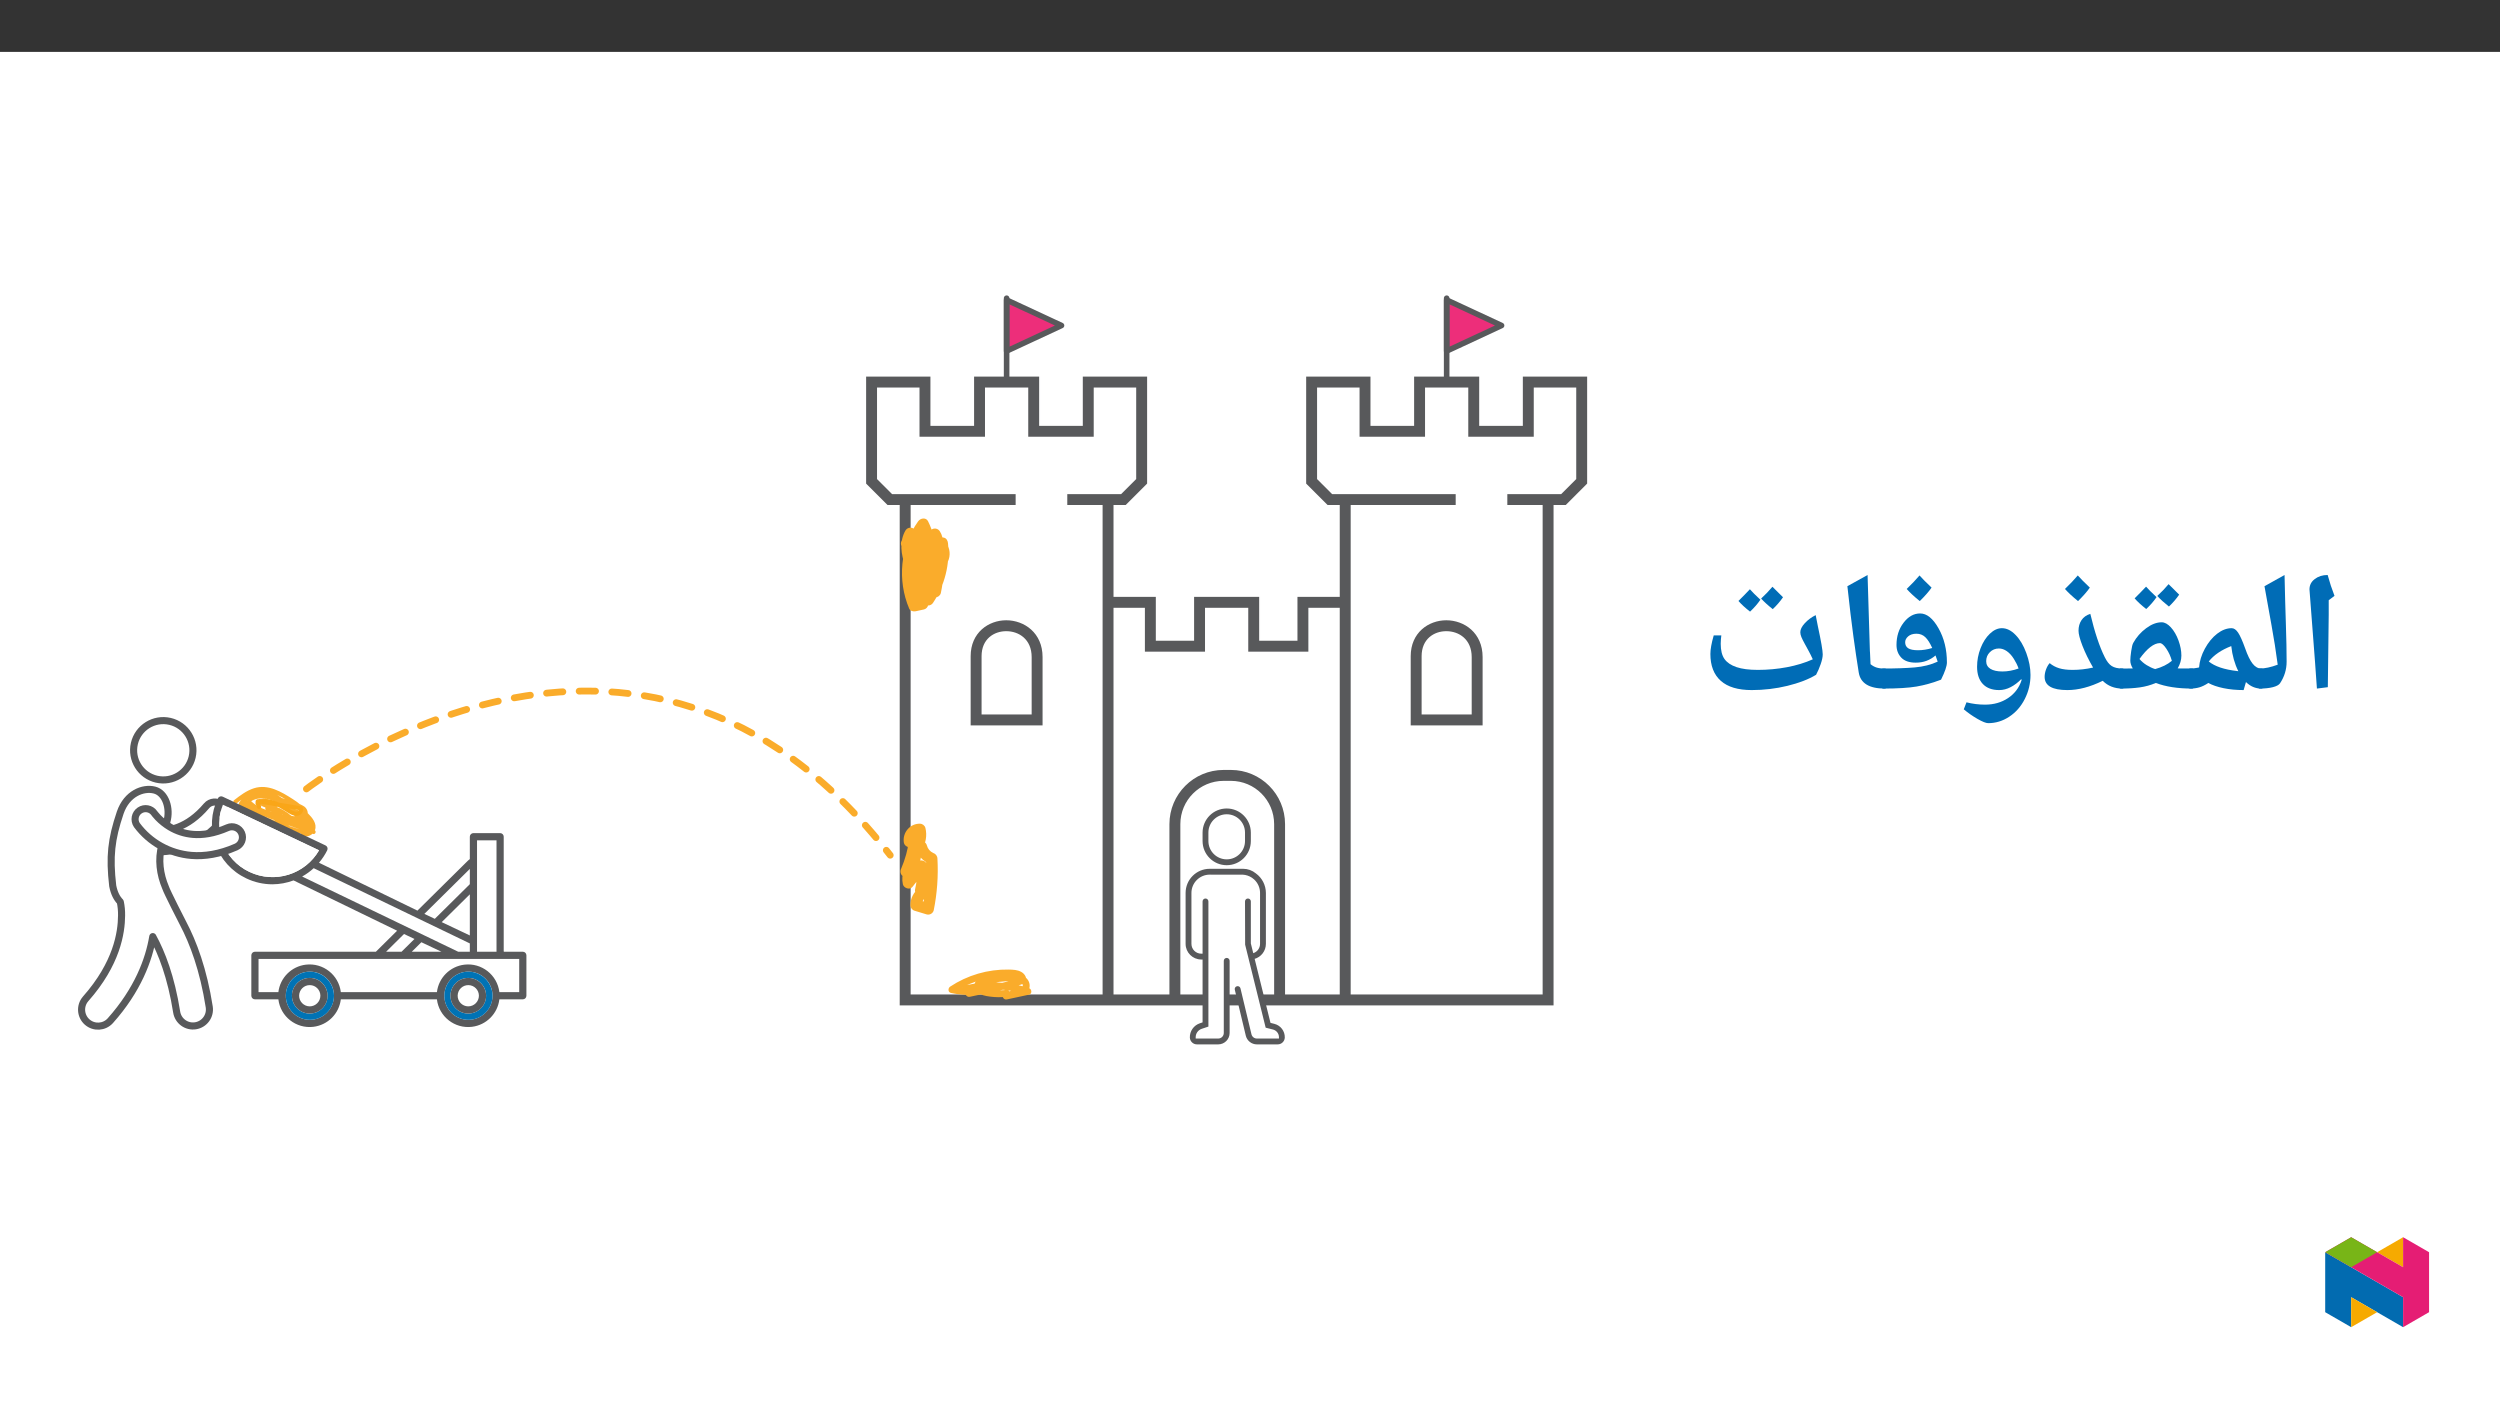
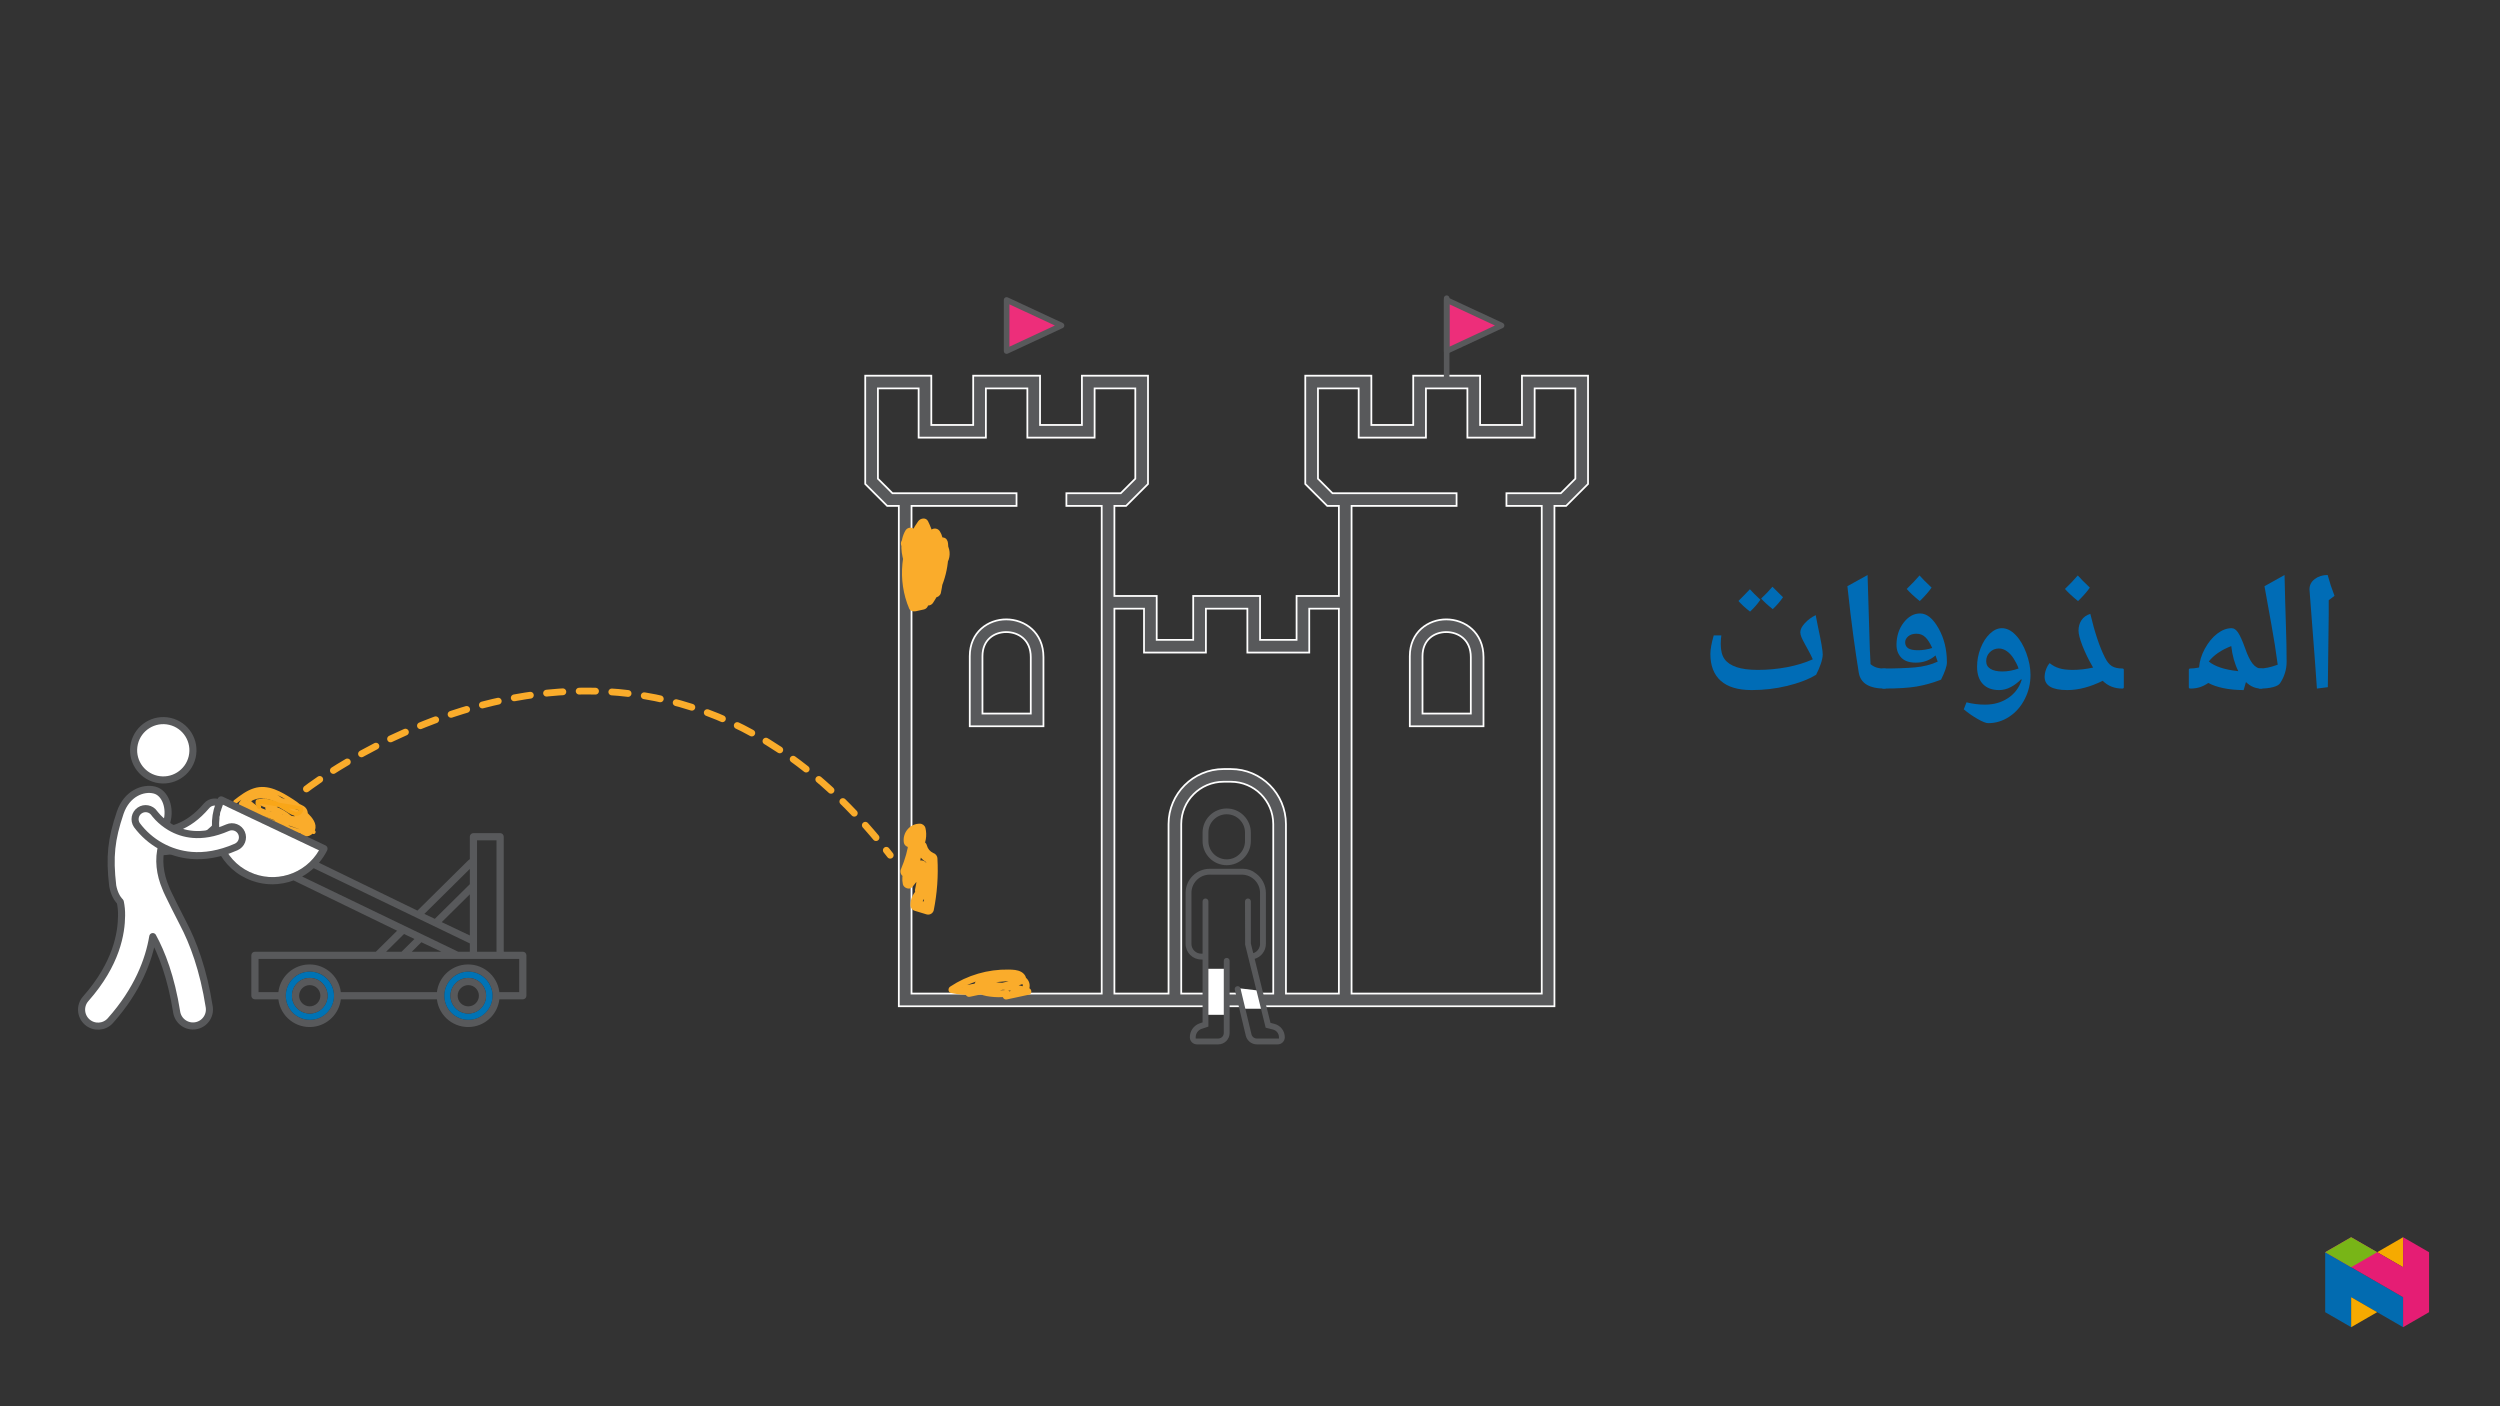
<svg xmlns="http://www.w3.org/2000/svg" xmlns:xlink="http://www.w3.org/1999/xlink" viewBox="0 0 960 540" version="1.1">
  <rect x="0" y="0" width="960" height="540" fill="#333333" stroke="none" />
  <defs>
    <g>
      <symbol overflow="visible" id="glyph0-0">
        <path style="stroke:none;" d="M 6.125 -46.406 L 32.812 -46.406 L 32.812 0 L 6.125 0 Z M 9.422 -3.297 L 29.516 -3.297 L 29.516 -43.094 L 9.422 -43.094 Z M 9.422 -3.297 " />
      </symbol>
      <symbol overflow="visible" id="glyph0-1">
        <path style="stroke:none;" d="M 12.375 -29.047 L 12.031 -1.109 L 7.844 -0.578 L 7.109 -10.891 L 4.984 -38.656 C 4.984 -40.281 5.66 -41.609 7.016 -42.641 C 8.367 -43.672 10.02 -44.188 11.969 -44.188 C 12.707 -41.445 13.582 -38.781 14.594 -36.188 L 12.375 -34.5 Z M 9.203 -47.359 Z M 9.812 3.75 Z M 9.812 3.75 " />
      </symbol>
      <symbol overflow="visible" id="glyph0-2">
        <path style="stroke:none;" d="M 1.781 -39.891 L 9.484 -44.188 C 9.641 -37.031 9.812 -30.688 10 -25.156 C 10.188 -19.625 10.281 -14.867 10.281 -10.891 C 10.281 -7.898 9.438 -5.141 7.75 -2.609 C 7.32 -1.973 6.398 -1.473 4.984 -1.109 C 3.566 -0.754 1.906 -0.578 0 -0.578 C -0.363 -0.578 -0.547 -0.754 -0.547 -1.109 L -0.547 -7.75 C -0.547 -8.102 -0.363 -8.281 0 -8.281 C 1.945 -8.281 4.234 -8.77 6.859 -9.75 C 6.516 -12.301 6.148 -14.828 5.766 -17.328 C 5.391 -19.828 4.062 -27.348 1.781 -39.891 Z M 5.141 -47.359 Z M 7.484 3.75 Z M 7.484 3.75 " />
      </symbol>
      <symbol overflow="visible" id="glyph0-3">
        <path style="stroke:none;" d="M 27.969 -1.266 C 27.969 -0.805 27.723 -0.578 27.234 -0.578 C 25.055 -0.578 23.109 -1.41 21.391 -3.078 L 20.5 0 C 17.727 0 15.148 -0.242 12.766 -0.734 C 10.391 -1.234 8.453 -1.898 6.953 -2.734 C 5.742 -1.93 4.598 -1.367 3.516 -1.047 C 2.441 -0.734 1.27 -0.578 0 -0.578 C -0.363 -0.578 -0.547 -0.754 -0.547 -1.109 L -0.547 -7.75 C -0.547 -8.102 -0.363 -8.281 0 -8.281 C 0.969 -8.281 1.953 -8.383 2.953 -8.594 L 3.391 -8.703 C 3.566 -11.086 4.305 -13.484 5.609 -15.891 C 6.922 -18.305 8.492 -20.223 10.328 -21.641 C 12.16 -23.055 14.02 -23.766 15.906 -23.766 C 16.789 -23.766 17.613 -23.195 18.375 -22.062 C 19.133 -20.938 20.035 -18.926 21.078 -16.031 C 22.004 -13.363 22.957 -11.406 23.938 -10.156 C 24.926 -8.906 26.023 -8.281 27.234 -8.281 C 27.723 -8.281 27.969 -8.07 27.969 -7.656 Z M 15.75 -16.891 C 11.938 -15.422 9.055 -13.453 7.109 -10.984 C 9.41 -9.098 13.07 -7.867 18.094 -7.297 L 18.469 -7.234 C 17.051 -10.066 16.145 -13.285 15.75 -16.891 Z M 13.297 -28.531 Z M 15.391 3.75 Z M 15.391 3.75 " />
      </symbol>
      <symbol overflow="visible" id="glyph0-4">
-         <path style="stroke:none;" d="M 0.062 -8.281 L 2.406 -8.281 L 4.609 -8.312 C 3.973 -9.352 3.656 -10.359 3.656 -11.328 C 3.656 -12.172 3.77 -13.383 4 -14.969 C 4.227 -16.562 4.492 -17.613 4.797 -18.125 C 6.023 -20.344 7.664 -22.211 9.719 -23.734 C 11.77 -25.266 13.766 -26.031 15.703 -26.031 C 16.867 -26.031 18.051 -25.375 19.25 -24.062 C 20.445 -22.75 21.414 -21.078 22.156 -19.047 C 22.895 -17.016 23.266 -15.078 23.266 -13.234 C 23.266 -11.586 22.789 -9.945 21.844 -8.312 L 22.281 -8.312 L 27.359 -8.281 C 27.711 -8.281 27.891 -8.102 27.891 -7.75 L 27.891 -1.109 C 27.891 -0.754 27.711 -0.578 27.359 -0.578 C 21.859 -0.578 17.223 -1.297 13.453 -2.734 C 11.484 -1.898 9.438 -1.332 7.312 -1.031 C 5.188 -0.727 2.77 -0.578 0.062 -0.578 C -0.344 -0.578 -0.547 -0.773 -0.547 -1.172 L -0.547 -7.688 C -0.547 -8.082 -0.344 -8.281 0.062 -8.281 Z M 19.609 -11.234 C 19.148 -12.93 18.441 -14.488 17.484 -15.906 C 16.535 -17.32 15.711 -18.031 15.016 -18.031 C 12.723 -18.031 10.109 -16 7.172 -11.938 C 7.93 -11.039 8.852 -10.254 9.938 -9.578 C 11.031 -8.898 12.117 -8.395 13.203 -8.062 C 15.828 -8.781 17.961 -9.836 19.609 -11.234 Z M 13.609 -30.781 Z M 13.234 3.75 Z M 13.734 -35.688 C 12.648 -34.102 11.328 -32.582 9.766 -31.125 C 7.898 -32.582 6.414 -33.945 5.312 -35.219 L 7.641 -37.562 L 9.703 -39.719 C 10.504 -38.789 11.848 -37.445 13.734 -35.688 Z M 22.422 -36.641 C 21.297 -35.016 19.984 -33.492 18.484 -32.078 C 16.691 -33.492 15.203 -34.848 14.016 -36.141 C 15.598 -37.598 17.047 -39.109 18.359 -40.672 C 19.141 -39.848 20.492 -38.504 22.422 -36.641 Z M 13.922 -42.266 Z M 13.891 -31.125 Z M 13.891 -31.125 " />
-       </symbol>
+         </symbol>
      <symbol overflow="visible" id="glyph0-5">
        <path style="stroke:none;" d="M 32.094 -0.578 C 29.039 -0.578 26.52 -1.57 24.531 -3.562 C 19.707 -1.188 15.18 0 10.953 0 C 5.129 0 2.219 -1.691 2.219 -5.078 C 2.219 -5.984 2.398 -6.938 2.766 -7.938 C 3.141 -8.945 3.602 -9.75 4.156 -10.344 C 5.219 -9.457 6.441 -8.801 7.828 -8.375 C 9.211 -7.957 10.93 -7.75 12.984 -7.75 C 15.547 -7.75 18.16 -8.047 20.828 -8.641 C 19.129 -11.578 17.77 -14.359 16.75 -16.984 C 15.738 -19.609 15.234 -21.539 15.234 -22.781 C 15.234 -24.352 15.613 -25.707 16.375 -26.844 C 17.133 -27.988 18.266 -28.797 19.766 -29.266 C 21.441 -22.211 23.285 -16.676 25.297 -12.656 C 26.098 -11.008 26.992 -9.867 27.984 -9.234 C 28.984 -8.598 30.352 -8.281 32.094 -8.281 C 32.445 -8.281 32.625 -8.102 32.625 -7.75 L 32.625 -1.109 C 32.625 -0.754 32.445 -0.578 32.094 -0.578 Z M 14.656 -34.031 Z M 15.516 3.75 Z M 19.578 -39.344 C 18.547 -37.844 17.035 -36.117 15.047 -34.172 C 12.91 -35.898 11.238 -37.453 10.031 -38.828 C 12.02 -40.754 13.66 -42.484 14.953 -44.016 C 15.879 -42.953 17.422 -41.395 19.578 -39.344 Z M 15.047 -33.531 Z M 14.984 -45.594 Z M 14.984 -45.594 " />
      </symbol>
      <symbol overflow="visible" id="glyph0-6">
        <path style="stroke:none;" d="M 28.953 -5.812 C 28.953 -2.531 28.223 0.539 26.766 3.406 C 25.316 6.281 23.336 8.547 20.828 10.203 C 18.328 11.867 15.617 12.703 12.703 12.703 C 11.867 12.703 10.504 12.16 8.609 11.078 C 6.723 9.992 4.961 8.766 3.328 7.391 L 4.375 4.703 C 6.688 5.297 9.055 5.594 11.484 5.594 C 14.867 5.594 17.816 4.754 20.328 3.078 C 22.836 1.41 24.566 -0.863 25.516 -3.75 L 25.453 -4.25 C 24.18 -2.938 22.816 -1.898 21.359 -1.141 C 19.898 -0.379 18.422 0 16.922 0 C 14.211 0 12.117 -0.781 10.641 -2.344 C 9.172 -3.914 8.438 -6.117 8.438 -8.953 C 8.438 -11.398 8.883 -13.773 9.781 -16.078 C 10.688 -18.391 11.879 -20.25 13.359 -21.656 C 14.836 -23.062 16.375 -23.766 17.969 -23.766 C 19.801 -23.766 21.551 -22.898 23.219 -21.172 C 24.895 -19.453 26.27 -17.133 27.344 -14.219 C 28.414 -11.301 28.953 -8.5 28.953 -5.812 Z M 16.828 -15.969 C 15.453 -15.969 14.289 -15.492 13.344 -14.547 C 12.406 -13.609 11.938 -12.461 11.938 -11.109 C 11.938 -9.816 12.477 -8.832 13.562 -8.156 C 14.656 -7.477 16.195 -7.141 18.188 -7.141 C 20.176 -7.141 22.238 -7.52 24.375 -8.281 C 23.969 -9.469 23.359 -10.707 22.547 -12 C 21.734 -13.289 20.832 -14.273 19.844 -14.953 C 18.863 -15.629 17.859 -15.969 16.828 -15.969 Z M 17.609 -28.531 Z M 12.562 15.875 Z M 17.297 -42.188 Z M 17.297 -42.188 " />
      </symbol>
      <symbol overflow="visible" id="glyph0-7">
        <path style="stroke:none;" d="M 15.938 3.75 Z M 13.547 -33.234 Z M 20.922 -10.922 C 20.723 -11.492 20.445 -12.285 20.094 -13.297 C 19.051 -12.391 17.898 -11.703 16.641 -11.234 C 15.391 -10.766 14.008 -10.531 12.5 -10.531 C 10.008 -10.531 8.156 -11.176 6.938 -12.469 C 5.719 -13.758 5.109 -15.379 5.109 -17.328 C 5.109 -20.629 6.008 -23.469 7.812 -25.844 C 9.625 -28.227 11.75 -29.422 14.188 -29.422 C 16.75 -29.422 19.102 -27.52 21.25 -23.719 C 23.395 -19.926 24.469 -15.551 24.469 -10.594 C 24.469 -9.238 23.719 -7.039 22.219 -4 C 19.039 -2.77 15.906 -1.891 12.812 -1.359 C 9.727 -0.836 5.477 -0.578 0.062 -0.578 C -0.344 -0.578 -0.547 -0.773 -0.547 -1.172 L -0.547 -7.75 C -0.547 -8.102 -0.344 -8.281 0.062 -8.281 C 4.82 -8.281 8.848 -8.422 12.141 -8.703 C 15.43 -8.992 18.359 -9.734 20.922 -10.922 Z M 8.438 -18.375 C 8.438 -17.344 8.82 -16.57 9.594 -16.062 C 10.375 -15.551 11.629 -15.297 13.359 -15.297 C 15.141 -15.297 16.961 -15.582 18.828 -16.156 C 17.973 -18.062 17.082 -19.453 16.156 -20.328 C 15.227 -21.203 14.098 -21.641 12.766 -21.641 C 11.43 -21.641 10.375 -21.301 9.594 -20.625 C 8.82 -19.945 8.438 -19.195 8.438 -18.375 Z M 18.578 -39.344 C 17.547 -37.844 16.035 -36.117 14.047 -34.172 C 11.91 -35.898 10.238 -37.453 9.031 -38.828 C 11.02 -40.754 12.66 -42.484 13.953 -44.016 C 14.879 -42.953 16.422 -41.395 18.578 -39.344 Z M 14.047 -33.531 Z M 13.984 -45.594 Z M 13.984 -45.594 " />
      </symbol>
      <symbol overflow="visible" id="glyph0-8">
        <path style="stroke:none;" d="M 19.844 -1.109 C 19.844 -0.754 19.66 -0.578 19.297 -0.578 C 13.305 -0.578 9.977 -2.633 9.312 -6.75 C 8.645 -10.863 7.957 -15.516 7.25 -20.703 C 6.539 -25.898 5.773 -32.297 4.953 -39.891 L 12.703 -44.188 L 13.609 -14.406 L 13.609 -15.047 L 13.844 -9.938 C 14.625 -9.301 15.445 -8.859 16.312 -8.609 C 17.176 -8.367 18.211 -8.25 19.422 -8.25 C 19.703 -8.25 19.844 -8.082 19.844 -7.75 Z M 8.312 -47.359 Z M 11.266 3.75 Z M 11.266 3.75 " />
      </symbol>
      <symbol overflow="visible" id="glyph0-9">
        <path style="stroke:none;" d="M 20.406 0 C 15.156 0 11.195 -1.18 8.531 -3.547 C 5.863 -5.922 4.531 -9.363 4.531 -13.875 C 4.531 -15.645 4.957 -18.016 5.812 -20.984 L 8.734 -20.984 C 8.691 -20.785 8.641 -20.305 8.578 -19.547 C 8.523 -18.785 8.5 -18.195 8.5 -17.781 C 8.5 -15.238 8.984 -13.285 9.953 -11.922 C 10.93 -10.555 12.469 -9.52 14.562 -8.812 C 16.656 -8.102 19.395 -7.75 22.781 -7.75 C 26.57 -7.75 30.285 -8.094 33.922 -8.781 C 37.566 -9.469 40.879 -10.477 43.859 -11.812 C 43.285 -13.082 42.711 -14.227 42.141 -15.25 C 41.578 -16.281 41.066 -17.219 40.609 -18.062 C 40.148 -18.906 39.773 -19.664 39.484 -20.344 C 39.203 -21.02 39.062 -21.645 39.062 -22.219 C 39.062 -23.27 39.641 -24.426 40.797 -25.688 C 41.953 -26.945 43.344 -27.977 44.969 -28.781 L 45.797 -24.562 C 47.047 -18.75 47.672 -15.133 47.672 -13.719 C 47.672 -12.719 47.41 -11.469 46.891 -9.969 C 46.367 -8.469 45.781 -7.102 45.125 -5.875 C 42.25 -4.133 38.578 -2.719 34.109 -1.625 C 29.648 -0.539 25.082 0 20.406 0 Z M 23.734 -29.734 Z M 24.562 3.75 Z M 23.734 -34.688 C 22.648 -33.102 21.328 -31.582 19.766 -30.125 C 17.898 -31.582 16.414 -32.945 15.312 -34.219 L 17.641 -36.562 L 19.703 -38.719 C 20.504 -37.789 21.848 -36.445 23.734 -34.688 Z M 32.422 -35.641 C 31.297 -34.016 29.984 -32.492 28.484 -31.078 C 26.691 -32.492 25.203 -33.848 24.016 -35.141 C 25.598 -36.598 27.047 -38.109 28.359 -39.672 C 29.141 -38.848 30.492 -37.504 32.422 -35.641 Z M 23.922 -41.266 Z M 23.891 -30.125 Z M 23.891 -30.125 " />
      </symbol>
    </g>
    <clipPath id="clip1">
      <path d="M 322 134 L 610.148 134 L 610.148 397 L 322 397 Z M 322 134 " />
    </clipPath>
    <clipPath id="clip2">
      <path d="M 554 113.438 L 557 113.438 L 557 148 L 554 148 Z M 554 113.438 " />
    </clipPath>
    <clipPath id="clip3">
      <path d="M 385 113.438 L 388 113.438 L 388 148 L 385 148 Z M 385 113.438 " />
    </clipPath>
    <clipPath id="clip4">
      <path d="M 445 324 L 503 324 L 503 401.043 L 445 401.043 Z M 445 324 " />
    </clipPath>
    <clipPath id="clip5">
      <path d="M 29.969 301 L 82 301 L 82 396 L 29.969 396 Z M 29.969 301 " />
    </clipPath>
    <clipPath id="clip6">
      <path d="M 892.875 480 L 923 480 L 923 509.637 L 892.875 509.637 Z M 892.875 480 " />
    </clipPath>
    <clipPath id="clip7">
      <path d="M 902 498 L 913 498 L 913 509.637 L 902 509.637 Z M 902 498 " />
    </clipPath>
    <clipPath id="clip8">
      <path d="M 912 475.094 L 923 475.094 L 923 487 L 912 487 Z M 912 475.094 " />
    </clipPath>
    <clipPath id="clip9">
      <path d="M 892.875 475.094 L 932.762 475.094 L 932.762 509.637 L 892.875 509.637 Z M 892.875 475.094 " />
    </clipPath>
    <clipPath id="clip10">
      <path d="M 892.875 475.094 L 913 475.094 L 913 487 L 892.875 487 Z M 892.875 475.094 " />
    </clipPath>
  </defs>
  <g id="surface1">
-     <path style=" stroke:none;fill-rule:nonzero;fill:rgb(100%,100%,100%);fill-opacity:1;" d="M 0 559.926 L 960 559.926 L 960 19.926 L 0 19.926 Z M 0 559.926 " />
    <path style=" stroke:none;fill-rule:nonzero;fill:rgb(100%,100%,100%);fill-opacity:1;" d="M 59.289 318.922 C 57.336 318.758 55.41 318.336 53.566 317.664 C 52.879 317.414 52.348 317.176 52.012 317.016 C 51.844 316.934 51.723 316.871 51.652 316.836 C 51.629 316.824 51.613 316.812 51.602 316.809 C 49.66 315.695 47.184 316.363 46.07 318.305 C 44.953 320.242 45.625 322.719 47.566 323.836 L 47.562 323.836 C 54.977 327.672 63.68 328.141 71.465 325.129 C 76.152 323.301 81.004 319.984 85.512 314.656 C 86.961 312.949 86.75 310.391 85.043 308.945 C 83.336 307.496 80.781 307.707 79.332 309.414 C 75.574 313.84 71.891 316.254 68.512 317.582 C 65.582 318.734 62.426 319.195 59.289 318.922 " />
    <path style="fill:none;stroke-width:4;stroke-linecap:round;stroke-linejoin:round;stroke:rgb(34.499%,34.9%,35.699%);stroke-opacity:1;stroke-miterlimit:4;" d="M -0.003 0.002 C -2.875 0.244 -5.707 0.864 -8.418 1.852 C -9.429 2.22 -10.211 2.57 -10.705 2.806 C -10.952 2.926 -11.13 3.018 -11.233 3.07 C -11.268 3.087 -11.29 3.104 -11.308 3.11 C -14.163 4.747 -17.805 3.765 -19.442 0.91 C -21.085 -1.939 -20.097 -5.581 -17.242 -7.224 L -17.248 -7.224 C -6.344 -12.865 6.454 -13.555 17.903 -9.126 C 24.796 -6.437 31.931 -1.56 38.56 6.275 C 40.691 8.786 40.381 12.548 37.871 14.674 C 35.36 16.805 31.604 16.495 29.472 13.984 C 23.946 7.476 18.529 3.926 13.56 1.973 C 9.252 0.278 4.61 -0.4 -0.003 0.002 Z M -0.003 0.002 " transform="matrix(0.68,0,0,-0.68,59.291,318.923)" />
    <path style=" stroke:none;fill-rule:nonzero;fill:rgb(98%,67.499%,16.899%);fill-opacity:1;" d="M 90.992 308.387 C 92.961 306.852 95.023 305.266 97.391 304.387 C 99.805 303.52 102.453 303.566 104.836 304.523 C 107.18 305.484 109.41 306.695 111.5 308.125 C 113.441 309.355 115.43 310.766 116.543 312.84 C 117.68 314.961 117.621 317.582 119.496 319.309 L 119.496 318.199 C 117.895 319.609 114.957 318.391 113.219 317.883 C 110.801 317.168 108.43 316.305 106.078 315.383 C 103.883 314.52 101.672 313.66 99.523 312.684 C 97.492 311.859 95.664 310.598 94.172 308.992 L 93.223 310.223 C 98 312.348 103.023 313.867 108.18 314.742 C 108.797 314.848 109.477 314.215 109.066 313.59 C 107.613 311.371 105.242 309.922 102.605 309.637 C 101.668 309.527 101.637 310.891 102.398 311.176 C 103.465 311.586 104.648 311.574 105.707 311.137 C 106.129 311.008 106.363 310.559 106.23 310.141 C 106.172 309.961 106.055 309.805 105.895 309.703 C 104.844 309.043 103.629 308.672 102.387 308.641 L 102.598 310.18 C 103.781 309.875 105.012 309.77 106.234 309.871 C 106.668 309.863 107.016 309.5 107.004 309.062 C 106.996 308.797 106.855 308.551 106.629 308.41 C 104.512 307.418 102.145 307.086 99.836 307.457 C 99.055 307.578 99.121 308.801 99.836 308.969 C 101.562 309.375 103.273 309.848 104.965 310.383 C 105.676 310.609 106.348 309.57 105.727 309.07 C 104.812 308.336 103.898 307.387 102.789 306.953 C 101.777 306.559 100.652 306.562 99.645 306.965 C 99.23 307.086 98.988 307.512 99.098 307.93 L 99.129 308.012 C 99.23 308.344 99.535 308.574 99.883 308.586 C 100.391 308.625 100.832 308.246 100.871 307.738 C 100.906 307.312 100.645 306.922 100.238 306.789 C 99.02 306.445 98.578 308.039 99.371 308.77 C 100.367 309.684 102.023 310.098 103.281 310.492 C 104.773 310.922 106.219 311.496 107.602 312.207 C 108.246 312.555 108.875 312.941 109.477 313.363 C 110.039 313.891 110.648 314.359 111.305 314.766 C 112.043 314.965 112.809 315.035 113.57 314.973 C 114.352 314.98 115.133 314.91 115.898 314.754 C 117.086 314.605 118.023 313.672 118.184 312.484 C 118.227 311.25 117.574 310.09 116.496 309.48 C 115.223 308.672 113.613 308.301 112.199 307.805 C 110.625 307.254 109.055 306.695 107.473 306.16 C 104.508 305.156 101.344 304.254 98.18 304.559 C 96.762 304.621 95.387 305.043 94.176 305.777 C 93.25 306.438 92.875 307.637 93.719 308.539 C 94.18 308.961 94.703 309.305 95.27 309.562 C 96.004 309.965 96.746 310.348 97.496 310.711 C 98.918 311.406 100.367 312.039 101.84 312.609 C 104.914 313.805 108.184 314.441 111.227 315.691 C 112.598 316.215 113.84 317.031 114.859 318.086 C 115.762 319.07 116.844 320.449 118.355 319.883 C 118.777 319.762 119.02 319.32 118.898 318.898 C 118.879 318.84 118.855 318.785 118.824 318.73 C 114.66 312.852 106.918 313.031 100.848 310.492 C 100.055 310.164 99.293 309.77 98.562 309.312 C 98.211 309.094 97.871 308.855 97.543 308.598 C 97.418 308.5 96.5 307.781 96.5 307.738 C 96.504 307.406 98.215 306.855 98.66 306.746 C 99.555 306.543 100.473 306.488 101.383 306.582 C 103.359 306.859 105.258 307.535 106.965 308.566 C 108.816 309.582 110.598 310.719 112.371 311.867 C 113.121 312.352 114.539 312.961 114.891 313.855 C 115.262 314.801 113.926 314.844 113.316 314.832 C 110.938 314.773 108.539 314.441 106.168 314.246 C 105.211 314.168 105.211 315.48 105.961 315.785 C 109.066 317.055 112.453 317.492 115.781 317.062 C 116.223 317.055 116.57 316.691 116.559 316.25 C 116.555 316.121 116.52 315.996 116.461 315.883 C 115.602 314.438 114.746 312.992 113.891 311.547 C 113.266 310.316 112.363 309.25 111.254 308.426 C 110.062 307.633 108.855 306.879 107.68 306.055 C 106.551 305.211 105.316 304.52 104.004 304.004 C 99.43 302.496 94.414 304.258 91.789 308.293 C 91.574 308.668 91.699 309.145 92.07 309.367 C 96.391 311.781 101.211 313.371 105.836 315.105 C 110.605 316.891 115.402 318.602 120.23 320.234 C 121.082 320.523 121.59 319.242 120.836 318.801 C 118.895 317.688 117.453 315.883 116.793 313.746 C 116.5 312.781 116.316 311.941 115.359 311.434 C 114.23 310.875 113 310.547 111.742 310.465 L 111.742 312.035 C 113.113 311.992 114.266 313.484 115.18 314.328 C 116.324 315.387 117.621 316.391 118.652 317.551 C 119.434 318.426 118.082 318.426 117.461 318.57 C 116.66 318.664 115.953 319.129 115.547 319.824 C 115.332 320.215 115.473 320.699 115.863 320.914 C 115.91 320.941 115.961 320.961 116.016 320.977 C 117.992 321.691 120.176 320.707 120.949 318.75 C 121.836 316.266 119.891 313.965 118.254 312.336 C 117.938 312.043 117.441 312.059 117.145 312.375 C 116.863 312.676 116.863 313.145 117.145 313.445 C 118.254 314.551 119.863 316.129 119.566 317.863 C 119.285 319.098 118.055 319.871 116.816 319.59 C 116.684 319.559 116.555 319.52 116.43 319.465 L 116.898 320.617 C 117.246 319.879 118.75 319.98 119.426 319.66 C 120.344 319.254 120.762 318.18 120.355 317.262 C 120.285 317.102 120.191 316.949 120.074 316.816 C 119.488 316.125 118.84 315.492 118.137 314.926 L 115.918 312.879 C 114.73 311.785 113.496 310.414 111.742 310.465 C 111.309 310.48 110.973 310.844 110.984 311.277 C 111 311.688 111.332 312.02 111.742 312.035 C 112.715 312.121 114.617 312.324 115.055 313.336 C 115.434 314.207 115.578 315.133 116.027 315.992 C 116.949 317.73 118.34 319.172 120.043 320.156 L 120.648 318.723 C 115.926 317.121 111.23 315.449 106.562 313.707 C 101.961 311.988 97.16 310.414 92.859 308.012 L 93.141 309.082 C 95.52 305.477 100.125 304.066 104.113 305.73 C 105.215 306.27 106.262 306.914 107.238 307.652 C 108.254 308.375 109.293 309.031 110.34 309.703 C 111.504 310.449 112.105 311.609 112.793 312.77 L 115.105 316.676 L 115.781 315.496 C 112.594 315.914 109.352 315.492 106.375 314.273 L 106.168 315.812 L 110.207 316.152 C 111.379 316.309 112.562 316.391 113.746 316.395 C 115.332 316.312 117.031 315.293 116.418 313.457 C 116.074 312.664 115.492 311.996 114.75 311.555 C 113.695 310.809 112.582 310.129 111.488 309.441 C 109.512 308.117 107.422 306.965 105.246 306.004 C 103.297 305.141 101.148 304.824 99.031 305.086 C 97.766 305.277 94.387 306.164 94.938 308.031 C 95.18 308.852 96.152 309.504 96.801 309.992 C 97.68 310.652 98.629 311.211 99.633 311.66 C 101.555 312.484 103.547 313.137 105.586 313.609 C 109.832 314.68 114.773 315.715 117.469 319.523 L 117.938 318.371 C 117.09 318.688 116.309 317.324 115.793 316.793 C 115.098 316.09 114.305 315.492 113.438 315.02 C 111.688 314.129 109.844 313.441 107.941 312.973 C 105.816 312.379 103.727 311.676 101.676 310.867 C 100.574 310.426 99.496 309.941 98.43 309.426 C 97.305 308.941 96.223 308.371 95.188 307.719 C 94.668 307.359 94.855 307.172 95.348 306.898 C 95.848 306.645 96.379 306.457 96.93 306.34 C 98.129 306.074 99.367 306.004 100.594 306.125 C 102.906 306.391 105.176 306.945 107.352 307.773 C 109.695 308.574 112.039 309.375 114.363 310.223 C 115.238 310.539 116.543 311.039 116.625 312.148 C 116.719 313.418 114.727 313.375 113.898 313.398 C 113.246 313.488 112.582 313.457 111.938 313.301 C 111.469 312.996 111.031 312.652 110.625 312.266 C 109.598 311.512 108.496 310.863 107.34 310.324 C 106.203 309.816 105.031 309.383 103.84 309.023 C 103.277 308.848 102.715 308.672 102.164 308.465 C 101.859 308.348 101.562 308.227 101.273 308.086 C 101.098 308 100.926 307.906 100.754 307.812 C 100.395 307.488 100.105 307.66 99.887 308.328 L 99.34 307.781 L 99.375 307.875 L 99.453 307.27 L 99.883 307.02 L 100.641 307.594 L 100.605 307.516 L 100.059 308.48 C 101.965 307.719 103.227 309.062 104.617 310.184 L 105.379 308.871 C 103.688 308.336 101.98 307.863 100.254 307.457 L 100.254 308.969 C 102.152 308.68 104.094 308.957 105.836 309.766 L 106.23 308.305 C 104.871 308.199 103.5 308.324 102.18 308.672 C 101.762 308.797 101.531 309.238 101.656 309.656 C 101.758 309.977 102.051 310.199 102.387 310.211 C 103.352 310.242 104.293 310.535 105.102 311.062 L 105.289 309.629 C 104.504 309.973 103.613 309.984 102.816 309.668 L 102.605 311.207 C 104.691 311.465 106.559 312.629 107.711 314.383 L 108.594 313.23 C 103.57 312.391 98.672 310.926 94.012 308.871 C 93.629 308.664 93.152 308.805 92.945 309.188 C 92.781 309.484 92.832 309.855 93.062 310.102 C 94.711 311.871 96.734 313.254 98.984 314.152 C 101.375 315.219 103.82 316.188 106.262 317.133 C 108.859 318.16 111.508 319.047 114.195 319.785 C 116.324 320.352 118.781 320.914 120.602 319.309 C 120.906 319 120.906 318.508 120.602 318.199 C 118.883 316.617 118.934 313.906 117.832 311.934 C 116.625 309.766 114.566 308.23 112.516 306.914 C 108.082 304.07 102.941 300.953 97.5 302.695 C 94.637 303.609 92.223 305.457 89.883 307.277 C 89.086 307.898 90.203 309 90.992 308.387 Z M 90.992 308.387 " />
    <path style=" stroke:none;fill-rule:nonzero;fill:rgb(34.499%,34.9%,35.699%);fill-opacity:1;" d="M 199.375 380.98 L 191.758 380.98 C 190.961 374.359 184.949 369.637 178.324 370.43 C 172.797 371.094 168.441 375.453 167.777 380.98 L 130.879 380.98 C 130.082 374.359 124.07 369.637 117.445 370.43 C 111.918 371.094 107.559 375.453 106.895 380.98 L 99.277 380.98 L 99.277 368.227 L 199.375 368.227 Z M 179.762 391.613 C 174.652 391.547 170.562 387.352 170.629 382.242 C 170.695 377.133 174.891 373.043 180 373.109 C 185.066 373.176 189.137 377.301 189.137 382.367 C 189.098 387.508 184.902 391.645 179.762 391.613 M 118.895 391.613 C 113.781 391.555 109.688 387.363 109.75 382.254 C 109.809 377.141 114 373.047 119.109 373.109 C 124.18 373.168 128.258 377.297 128.254 382.367 C 128.215 387.504 124.027 391.641 118.895 391.613 M 155.145 358.656 L 159.156 360.559 L 154.199 365.461 L 148.27 365.461 Z M 169.488 365.461 L 158.129 365.461 L 161.809 361.816 Z M 116.023 336.586 C 117.621 335.695 119.113 334.621 120.461 333.383 L 180.414 362.273 L 180.414 365.461 L 175.941 365.461 Z M 95.789 334.816 C 90.867 332.508 87.082 328.32 85.285 323.191 C 83.652 318.59 83.766 313.543 85.605 309.02 L 122.516 326.527 C 117.113 335.816 105.496 339.422 95.789 334.816 M 180.414 343.418 L 180.414 359.215 L 169.621 354.098 Z M 180.414 333.664 L 180.414 339.527 L 166.965 352.832 L 162.953 350.934 Z M 183.18 322.68 L 190.66 322.68 L 190.66 365.461 L 183.18 365.461 Z M 200.762 365.461 L 193.582 365.461 L 193.426 365.383 L 193.426 321.293 C 193.426 320.531 192.805 319.91 192.043 319.914 L 181.797 319.914 C 181.035 319.914 180.418 320.531 180.414 321.289 L 180.414 329.895 C 180.176 330.055 179.949 330.238 179.742 330.438 L 160.293 349.676 L 122.488 331.285 C 123.742 329.828 124.805 328.223 125.656 326.5 C 125.816 326.168 125.836 325.781 125.715 325.434 C 125.594 325.086 125.336 324.801 125.004 324.645 L 85.512 305.914 C 84.824 305.594 84.004 305.883 83.668 306.562 C 80.996 312.039 80.637 318.367 82.676 324.113 C 84.715 329.938 89.016 334.695 94.605 337.312 C 97.734 338.805 101.16 339.574 104.625 339.574 C 107.391 339.555 110.133 339.051 112.723 338.078 L 152.488 357.395 L 144.508 365.289 C 144.453 365.34 144.418 365.402 144.367 365.461 L 97.895 365.461 C 97.133 365.461 96.516 366.078 96.512 366.84 L 96.512 382.367 C 96.512 383.129 97.129 383.746 97.891 383.746 L 106.895 383.746 C 107.691 390.371 113.707 395.094 120.328 394.297 C 125.855 393.633 130.215 389.277 130.879 383.746 L 167.773 383.746 C 168.57 390.371 174.586 395.094 181.207 394.297 C 186.738 393.633 191.094 389.273 191.758 383.746 L 200.762 383.746 C 201.523 383.746 202.141 383.133 202.141 382.371 L 202.141 366.84 C 202.141 366.078 201.523 365.461 200.762 365.461 Z M 200.762 365.461 " />
    <path style=" stroke:none;fill-rule:nonzero;fill:rgb(100%,100%,100%);fill-opacity:1;" d="M 122.516 326.527 C 117.117 335.816 105.496 339.422 95.785 334.816 C 90.867 332.508 87.082 328.32 85.285 323.191 C 83.652 318.586 83.766 313.543 85.602 309.02 Z M 122.516 326.527 " />
    <path style=" stroke:none;fill-rule:nonzero;fill:rgb(0%,45.099%,70.999%);fill-opacity:1;" d="M 179.762 389.211 C 175.98 389.176 172.945 386.086 172.977 382.305 C 173.008 378.523 176.102 375.484 179.883 375.52 C 183.641 375.551 186.668 378.609 186.668 382.367 C 186.645 386.16 183.559 389.223 179.762 389.211 M 179.762 373.109 C 174.652 373.176 170.562 377.371 170.629 382.48 C 170.695 387.59 174.891 391.68 180 391.613 C 185.062 391.547 189.133 387.43 189.137 382.367 C 189.098 377.223 184.902 373.082 179.762 373.109 " />
    <path style=" stroke:none;fill-rule:nonzero;fill:rgb(0%,45.099%,70.999%);fill-opacity:1;" d="M 118.895 389.211 C 115.113 389.18 112.07 386.09 112.102 382.309 C 112.133 378.527 115.223 375.488 119.004 375.52 C 122.762 375.547 125.793 378.605 125.793 382.367 C 125.77 386.16 122.684 389.219 118.895 389.211 M 118.895 373.109 C 113.781 373.168 109.688 377.359 109.75 382.473 C 109.809 387.582 114 391.676 119.109 391.613 C 124.176 391.555 128.254 387.434 128.254 382.367 C 128.219 377.23 124.031 373.09 118.895 373.109 " />
    <path style=" stroke:none;fill-rule:nonzero;fill:rgb(34.499%,34.9%,35.699%);fill-opacity:1;" d="M 179.762 386.445 C 177.508 386.41 175.707 384.559 175.742 382.305 C 175.773 380.051 177.629 378.25 179.883 378.285 C 182.113 378.316 183.902 380.137 183.902 382.367 C 183.883 384.637 182.031 386.461 179.762 386.445 M 179.762 375.52 C 175.98 375.551 172.945 378.645 172.977 382.426 C 173.008 386.203 176.102 389.242 179.883 389.211 C 183.637 389.176 186.668 386.121 186.668 382.367 C 186.648 378.57 183.559 375.508 179.762 375.52 " />
    <path style=" stroke:none;fill-rule:nonzero;fill:rgb(34.499%,34.9%,35.699%);fill-opacity:1;" d="M 118.895 386.445 C 116.641 386.414 114.836 384.562 114.867 382.309 C 114.898 380.055 116.75 378.254 119 378.285 C 121.234 378.312 123.027 380.133 123.027 382.367 C 123.008 384.633 121.16 386.457 118.895 386.445 M 118.895 375.52 C 115.113 375.551 112.07 378.637 112.102 382.418 C 112.133 386.199 115.223 389.238 119.004 389.211 C 122.762 389.18 125.793 386.125 125.793 382.367 C 125.77 378.574 122.688 375.512 118.895 375.52 " />
    <path style=" stroke:none;fill-rule:nonzero;fill:rgb(97.6%,65.099%,9.399%);fill-opacity:1;" d="M 98.156 308.234 L 98.762 310.062 L 100.195 309.461 L 99.555 308.043 L 99.273 309.117 C 102.777 307.207 106.602 309.609 109.559 311.441 C 110.934 312.293 112.586 313.535 114.301 313.242 C 115.676 313.008 116.84 311.605 116.324 310.199 C 116.25 309.934 116.043 309.723 115.777 309.652 L 99.133 306.902 C 98.148 306.738 97.723 308.25 98.719 308.414 L 115.359 311.164 L 114.812 310.617 C 115.078 311.34 114.262 311.762 113.633 311.711 C 112.766 311.535 111.949 311.168 111.242 310.633 C 109.84 309.789 108.473 308.867 106.992 308.152 C 104.332 306.863 101.195 306.285 98.48 307.762 C 98.117 307.988 97.992 308.461 98.199 308.836 L 98.84 310.25 C 99.203 311.059 100.551 310.488 100.273 309.648 L 99.668 307.816 C 99.352 306.863 97.836 307.273 98.156 308.234 " />
    <path style="fill-rule:nonzero;fill:rgb(92.899%,17.999%,47.8%);fill-opacity:1;stroke-width:3.153;stroke-linecap:round;stroke-linejoin:round;stroke:rgb(34.499%,34.9%,35.699%);stroke-opacity:1;stroke-miterlimit:4;" d="M -0.002 0 L -0.002 -28.854 L 31.007 -14.424 Z M -0.002 0 " transform="matrix(0.68,0,0,-0.68,555.517,115.188)" />
    <path style="fill-rule:nonzero;fill:rgb(92.899%,17.999%,47.8%);fill-opacity:1;stroke-width:3.153;stroke-linecap:round;stroke-linejoin:round;stroke:rgb(34.499%,34.9%,35.699%);stroke-opacity:1;stroke-miterlimit:4;" d="M -0.001 0 L -0.001 -28.854 L 31.002 -14.424 Z M -0.001 0 " transform="matrix(0.68,0,0,-0.68,386.54,115.188)" />
    <path style=" stroke:none;fill-rule:nonzero;fill:rgb(34.499%,34.9%,35.699%);fill-opacity:1;" d="M 578.473 189.395 L 578.473 194.27 L 592.035 194.27 L 592.035 381.531 L 519 381.531 L 519 194.27 L 559.324 194.27 L 559.324 189.395 L 511.672 189.395 L 506.098 183.824 L 506.098 149.141 L 521.73 149.141 L 521.73 168.059 L 547.555 168.059 L 547.555 149.141 L 563.477 149.141 L 563.477 168.059 L 589.305 168.059 L 589.305 149.141 L 604.934 149.141 L 604.934 183.824 L 599.363 189.395 Z M 514.125 381.531 L 493.801 381.531 L 493.801 316.457 C 493.789 304.785 484.332 295.332 472.664 295.316 L 469.855 295.316 C 458.188 295.332 448.73 304.785 448.719 316.457 L 448.719 381.531 L 427.93 381.531 L 427.93 233.73 L 439.301 233.73 L 439.301 250.582 L 463.066 250.582 L 463.066 233.73 L 478.988 233.73 L 478.988 250.582 L 502.754 250.582 L 502.754 233.73 L 514.125 233.73 Z M 488.93 381.531 L 453.594 381.531 L 453.594 316.457 C 453.602 307.477 460.879 300.203 469.855 300.191 L 472.664 300.191 C 481.641 300.203 488.918 307.477 488.93 316.457 Z M 423.059 381.531 L 350.023 381.531 L 350.023 194.27 L 390.348 194.27 L 390.348 189.395 L 342.695 189.395 L 337.121 183.824 L 337.121 149.141 L 352.75 149.141 L 352.75 168.059 L 378.578 168.059 L 378.578 149.141 L 394.504 149.141 L 394.504 168.059 L 420.328 168.059 L 420.328 149.141 L 435.957 149.141 L 435.957 183.824 L 430.383 189.395 L 409.496 189.395 L 409.496 194.27 L 423.059 194.27 Z M 609.805 185.84 L 609.805 144.27 L 584.43 144.27 L 584.43 163.184 L 568.352 163.184 L 568.352 144.27 L 542.68 144.27 L 542.68 163.184 L 526.602 163.184 L 526.602 144.27 L 501.227 144.27 L 501.227 185.844 L 509.656 194.27 L 514.125 194.27 L 514.125 228.855 L 497.883 228.855 L 497.883 245.707 L 483.863 245.707 L 483.863 228.855 L 458.191 228.855 L 458.191 245.707 L 444.176 245.707 L 444.176 228.855 L 427.93 228.855 L 427.93 194.27 L 432.402 194.27 L 440.832 185.844 L 440.832 144.27 L 415.457 144.27 L 415.457 163.184 L 399.375 163.184 L 399.375 144.27 L 373.707 144.27 L 373.707 163.184 L 357.625 163.184 L 357.625 144.27 L 332.25 144.27 L 332.25 185.844 L 340.68 194.27 L 345.148 194.27 L 345.148 386.406 L 596.906 386.406 L 596.906 194.27 L 601.379 194.27 Z M 609.805 185.84 " />
    <g clip-path="url(#clip1)" clip-rule="nonzero">
      <path style="fill:none;stroke-width:1;stroke-linecap:butt;stroke-linejoin:miter;stroke:rgb(100%,100%,100%);stroke-opacity:1;stroke-miterlimit:10;" d="M 0.002 0.002 L 0.002 -7.167 L 19.947 -7.167 L 19.947 -282.552 L -87.458 -282.552 L -87.458 -7.167 L -28.157 -7.167 L -28.157 0.002 L -98.234 0.002 L -106.432 8.194 L -106.432 59.199 L -83.442 59.199 L -83.442 31.379 L -45.465 31.379 L -45.465 59.199 L -22.051 59.199 L -22.051 31.379 L 15.932 31.379 L 15.932 59.199 L 38.915 59.199 L 38.915 8.194 L 30.724 0.002 Z M -94.627 -282.552 L -124.515 -282.552 L -124.515 -186.854 C -124.532 -169.69 -138.44 -155.788 -155.599 -155.765 L -159.729 -155.765 C -176.888 -155.788 -190.795 -169.69 -190.812 -186.854 L -190.812 -282.552 L -221.385 -282.552 L -221.385 -65.198 L -204.662 -65.198 L -204.662 -89.979 L -169.713 -89.979 L -169.713 -65.198 L -146.298 -65.198 L -146.298 -89.979 L -111.349 -89.979 L -111.349 -65.198 L -94.627 -65.198 Z M -131.679 -282.552 L -183.643 -282.552 L -183.643 -186.854 C -183.632 -173.648 -172.93 -162.952 -159.729 -162.934 L -155.599 -162.934 C -142.398 -162.952 -131.696 -173.648 -131.679 -186.854 Z M -228.548 -282.552 L -335.953 -282.552 L -335.953 -7.167 L -276.652 -7.167 L -276.652 0.002 L -346.729 0.002 L -354.927 8.194 L -354.927 59.199 L -331.943 59.199 L -331.943 31.379 L -293.96 31.379 L -293.96 59.199 L -270.54 59.199 L -270.54 31.379 L -232.563 31.379 L -232.563 59.199 L -209.58 59.199 L -209.58 8.194 L -217.777 0.002 L -248.493 0.002 L -248.493 -7.167 L -228.548 -7.167 Z M 46.079 5.23 L 46.079 66.363 L 8.763 66.363 L 8.763 38.548 L -14.882 38.548 L -14.882 66.363 L -52.635 66.363 L -52.635 38.548 L -76.279 38.548 L -76.279 66.363 L -113.595 66.363 L -113.595 5.224 L -101.198 -7.167 L -94.627 -7.167 L -94.627 -58.029 L -118.512 -58.029 L -118.512 -82.81 L -139.129 -82.81 L -139.129 -58.029 L -176.882 -58.029 L -176.882 -82.81 L -197.493 -82.81 L -197.493 -58.029 L -221.385 -58.029 L -221.385 -7.167 L -214.807 -7.167 L -202.41 5.224 L -202.41 66.363 L -239.727 66.363 L -239.727 38.548 L -263.377 38.548 L -263.377 66.363 L -301.124 66.363 L -301.124 38.548 L -324.774 38.548 L -324.774 66.363 L -362.09 66.363 L -362.09 5.224 L -349.693 -7.167 L -343.122 -7.167 L -343.122 -289.721 L 27.11 -289.721 L 27.11 -7.167 L 33.688 -7.167 Z M 46.079 5.23 " transform="matrix(0.68,0,0,-0.68,578.471,189.396)" />
    </g>
    <path style="fill-rule:nonzero;fill:rgb(34.499%,34.9%,35.699%);fill-opacity:1;stroke-width:1;stroke-linecap:butt;stroke-linejoin:miter;stroke:rgb(100%,100%,100%);stroke-opacity:1;stroke-miterlimit:10;" d="M 0.001 -0.001 C 0.001 9.397 6.745 13.608 13.426 13.608 C 20.319 13.608 27.282 9.236 27.282 -0.524 L 27.282 -32.423 L 0.001 -32.423 Z M -7.168 -39.592 L 34.445 -39.592 L 34.445 -0.524 C 34.445 13.458 23.869 20.771 13.426 20.771 C 3.195 20.771 -7.168 13.636 -7.168 -0.001 Z M -7.168 -39.592 " transform="matrix(0.68,0,0,-0.68,377.265,251.968)" />
    <path style=" stroke:none;fill-rule:nonzero;fill:rgb(34.499%,34.9%,35.699%);fill-opacity:1;" d="M 564.793 274.016 L 546.242 274.016 L 546.242 251.969 C 546.242 245.578 550.828 242.715 555.371 242.715 C 560.062 242.715 564.793 245.688 564.793 252.328 Z M 555.371 237.844 C 548.414 237.844 541.371 242.695 541.371 251.969 L 541.371 278.891 L 569.664 278.891 L 569.664 252.328 C 569.664 242.816 562.477 237.844 555.371 237.844 " />
    <path style="fill:none;stroke-width:1;stroke-linecap:butt;stroke-linejoin:miter;stroke:rgb(100%,100%,100%);stroke-opacity:1;stroke-miterlimit:10;" d="M 0.002 -0 L -27.278 -0 L -27.278 32.422 C -27.278 41.82 -20.534 46.03 -13.853 46.03 C -6.954 46.03 0.002 41.659 0.002 31.893 Z M -13.853 53.194 C -24.084 53.194 -34.442 46.059 -34.442 32.422 L -34.442 -7.169 L 7.166 -7.169 L 7.166 31.893 C 7.166 45.881 -3.404 53.194 -13.853 53.194 Z M -13.853 53.194 " transform="matrix(0.68,0,0,-0.68,564.791,274.016)" />
    <g clip-path="url(#clip2)" clip-rule="nonzero">
      <path style="fill:none;stroke-width:3.153;stroke-linecap:round;stroke-linejoin:round;stroke:rgb(34.499%,34.9%,35.699%);stroke-opacity:1;stroke-miterlimit:4;" d="M -0.002 0.002 L -0.002 47.038 " transform="matrix(0.68,0,0,-0.68,555.517,146.498)" />
    </g>
    <g clip-path="url(#clip3)" clip-rule="nonzero">
-       <path style="fill:none;stroke-width:3.153;stroke-linecap:round;stroke-linejoin:round;stroke:rgb(34.499%,34.9%,35.699%);stroke-opacity:1;stroke-miterlimit:4;" d="M -0.001 0.002 L -0.001 47.038 " transform="matrix(0.68,0,0,-0.68,386.54,146.498)" />
-     </g>
+       </g>
    <path style=" stroke:none;fill-rule:nonzero;fill:rgb(100%,100%,100%);fill-opacity:1;" d="M 462.758 372.016 L 471.027 372.016 L 471.027 389.688 L 462.758 389.688 Z M 462.758 372.016 " />
    <path style=" stroke:none;fill-rule:nonzero;fill:rgb(100%,100%,100%);fill-opacity:1;" d="M 484.453 387.344 L 477.066 387.344 L 476.184 379.535 L 483.57 380.414 Z M 484.453 387.344 " />
    <path style=" stroke:none;fill-rule:nonzero;fill:rgb(34.499%,34.9%,35.699%);fill-opacity:1;" d="M 478.422 322.984 C 478.414 327.051 475.105 330.344 471.039 330.332 C 466.984 330.32 463.699 327.039 463.688 322.984 L 463.688 319.727 C 463.68 315.656 466.969 312.348 471.039 312.34 C 475.105 312.328 478.414 315.617 478.422 319.688 Z M 471.055 310.797 C 466.129 310.801 462.133 314.797 462.129 319.727 L 462.129 322.984 C 462.137 327.914 466.141 331.906 471.07 331.898 C 475.992 331.891 479.977 327.906 479.984 322.984 L 479.984 319.727 C 479.98 314.797 475.984 310.801 471.055 310.797 " />
    <path style="fill:none;stroke-width:1;stroke-linecap:butt;stroke-linejoin:miter;stroke:rgb(34.499%,34.9%,35.699%);stroke-opacity:1;stroke-miterlimit:10;" d="M -0.002 -0 C -0.014 -5.98 -4.879 -10.823 -10.859 -10.806 C -16.822 -10.788 -21.653 -5.963 -21.671 -0 L -21.671 4.791 C -21.682 10.776 -16.845 15.642 -10.859 15.653 C -4.879 15.671 -0.014 10.834 -0.002 4.848 Z M -10.836 17.922 C -18.08 17.917 -23.957 12.04 -23.963 4.791 L -23.963 -0 C -23.951 -7.25 -18.063 -13.121 -10.814 -13.109 C -3.575 -13.098 2.284 -7.238 2.295 -0 L 2.295 4.791 C 2.29 12.04 -3.587 17.917 -10.836 17.922 Z M -10.836 17.922 " transform="matrix(0.68,0,0,-0.68,478.423,322.984)" />
    <path style=" stroke:none;fill-rule:nonzero;fill:rgb(34.499%,34.9%,35.699%);fill-opacity:1;" d="M 482.641 400.703 L 490.613 400.703 C 491.895 400.719 492.961 399.711 493.02 398.43 C 493.086 396.105 491.523 394.047 489.27 393.488 L 487.59 393.066 L 481.379 367.969 L 481.574 367.914 C 484.047 367.242 485.762 365 485.762 362.438 L 485.762 342.887 C 485.746 340.027 484.375 337.348 482.062 335.668 C 480.75 334.566 479.09 333.961 477.375 333.957 L 464.539 333.957 C 459.605 333.957 455.609 337.957 455.609 342.887 L 455.609 362.441 C 455.609 365.574 458.148 368.113 461.281 368.113 L 462.129 368.113 L 462.129 392.844 L 460.863 393.262 C 458.652 393.996 457.184 396.094 457.242 398.422 C 457.297 399.707 458.363 400.719 459.648 400.703 L 467.797 400.703 C 470.027 400.703 471.836 398.895 471.836 396.664 L 471.836 368.961 C 471.836 368.527 471.488 368.18 471.055 368.18 C 470.625 368.18 470.273 368.527 470.273 368.961 L 470.273 396.664 C 470.273 398.031 469.168 399.141 467.797 399.141 L 458.801 399.141 L 458.801 398.293 C 458.801 396.68 459.832 395.25 461.359 394.742 L 463.688 393.965 L 463.688 346.145 C 463.688 345.715 463.34 345.363 462.906 345.363 C 462.477 345.363 462.129 345.715 462.129 346.145 L 462.129 366.551 L 461.281 366.551 C 459.012 366.551 457.172 364.711 457.172 362.441 L 457.172 342.887 C 457.176 338.82 460.473 335.523 464.539 335.52 L 477.203 335.527 C 478.547 335.598 479.848 336.031 480.961 336.781 C 481.191 336.969 481.809 337.453 481.809 337.453 C 483.332 338.852 484.195 340.82 484.199 342.887 L 484.199 362.438 C 484.199 364.273 482.98 365.891 481.211 366.391 L 481 366.449 L 479.984 362.32 L 479.984 346.145 C 479.984 345.715 479.637 345.363 479.207 345.363 C 478.777 345.363 478.426 345.715 478.426 346.145 L 478.473 362.711 L 486.297 394.352 L 488.891 395 C 490.402 395.379 491.461 396.734 491.461 398.293 L 491.461 399.141 L 482.641 399.141 C 481.504 399.141 480.512 398.367 480.238 397.266 L 476.012 379.617 C 475.914 379.195 475.492 378.938 475.074 379.039 C 475.07 379.039 475.066 379.039 475.066 379.039 C 474.648 379.145 474.395 379.562 474.496 379.977 L 478.723 397.645 C 479.172 399.441 480.789 400.707 482.641 400.703 " />
    <g clip-path="url(#clip4)" clip-rule="nonzero">
      <path style="fill:none;stroke-width:1;stroke-linecap:butt;stroke-linejoin:miter;stroke:rgb(34.499%,34.9%,35.699%);stroke-opacity:1;stroke-miterlimit:10;" d="M -0.002 0 L 11.722 0 C 13.606 -0.023 15.174 1.459 15.261 3.344 C 15.358 6.762 13.061 9.789 9.746 10.61 L 7.276 11.231 L -1.858 48.139 L -1.571 48.22 C 2.066 49.208 4.587 52.505 4.587 56.273 L 4.587 85.025 C 4.564 89.229 2.548 93.17 -0.853 95.64 C -2.783 97.26 -5.224 98.151 -7.746 98.156 L -26.622 98.156 C -33.878 98.156 -39.754 92.274 -39.754 85.025 L -39.754 56.268 C -39.754 51.661 -36.02 47.927 -31.413 47.927 L -30.167 47.927 L -30.167 11.558 L -32.028 10.944 C -35.279 9.864 -37.439 6.779 -37.353 3.355 C -37.273 1.465 -35.704 -0.023 -33.814 0 L -21.831 0 C -18.551 0 -15.892 2.66 -15.892 5.94 L -15.892 46.68 C -15.892 47.318 -16.403 47.829 -17.041 47.829 C -17.672 47.829 -18.189 47.318 -18.189 46.68 L -18.189 5.94 C -18.189 3.93 -19.815 2.298 -21.831 2.298 L -35.061 2.298 L -35.061 3.545 C -35.061 5.917 -33.544 8.02 -31.298 8.766 L -27.875 9.91 L -27.875 80.234 C -27.875 80.866 -28.386 81.383 -29.024 81.383 C -29.655 81.383 -30.167 80.866 -30.167 80.234 L -30.167 50.224 L -31.413 50.224 C -34.751 50.224 -37.456 52.93 -37.456 56.268 L -37.456 85.025 C -37.451 91.005 -32.602 95.853 -26.622 95.859 L -7.999 95.847 C -6.023 95.744 -4.11 95.106 -2.473 94.003 C -2.134 93.727 -1.226 93.015 -1.226 93.015 C 1.014 90.959 2.284 88.063 2.29 85.025 L 2.29 56.273 C 2.29 53.573 0.497 51.195 -2.105 50.46 L -2.415 50.374 L -3.909 56.446 L -3.909 80.234 C -3.909 80.866 -4.42 81.383 -5.052 81.383 C -5.684 81.383 -6.201 80.866 -6.201 80.234 L -6.132 55.871 L 5.374 9.341 L 9.189 8.387 C 11.412 7.83 12.969 5.837 12.969 3.545 L 12.969 2.298 L -0.002 2.298 C -1.674 2.298 -3.133 3.436 -3.535 5.056 L -9.751 31.009 C -9.894 31.63 -10.515 32.009 -11.13 31.859 C -11.135 31.859 -11.141 31.859 -11.141 31.859 C -11.756 31.704 -12.129 31.09 -11.98 30.481 L -5.764 4.498 C -5.104 1.856 -2.725 -0.005 -0.002 0 Z M -0.002 0 " transform="matrix(0.68,0,0,-0.68,482.642,400.703)" />
    </g>
    <path style=" stroke:none;fill-rule:nonzero;fill:rgb(98%,67.499%,16.899%);fill-opacity:1;" d="M 348.164 205.754 C 347.594 209.277 347.277 217.129 352.531 217.191 C 354.512 217.164 356.297 215.992 357.102 214.184 C 358.086 211.906 357.355 209.516 356.34 207.395 C 355.715 206.344 354.359 205.996 353.309 206.621 C 353.152 206.715 353.012 206.824 352.883 206.949 C 350.281 209.961 349.969 214.32 352.109 217.672 C 352.754 218.723 354.129 219.051 355.18 218.406 C 355.477 218.223 355.73 217.969 355.914 217.672 C 357.723 214.75 356.547 210.289 353.297 208.91 C 352.199 208.445 350.945 208.566 350.285 209.699 C 347.738 214.059 347.113 220.414 351.742 223.617 C 352.43 224.016 353.277 224.016 353.965 223.617 L 356.23 222.484 C 356.914 222.098 357.332 221.367 357.32 220.582 C 357.113 217.34 356.164 214.191 354.535 211.383 C 353.07 208.887 349.797 204.281 346.59 207.172 C 346.023 207.73 345.809 208.551 346.023 209.316 C 346.57 211.285 347.703 213.047 349.27 214.359 C 350.133 215.074 351.105 215.652 352.148 216.066 C 352.801 216.391 353.535 216.504 354.258 216.383 C 354.789 216.254 355.301 216.043 355.773 215.762 C 357.637 214.605 358.875 212.668 359.148 210.492 C 359.508 207.938 358.684 205.535 357.629 203.25 C 357.016 201.918 355.109 201.906 354.172 202.805 C 349.504 207.266 349.738 214.211 350.41 220.129 C 350.457 221.102 351.102 221.945 352.027 222.25 L 354.633 223.316 C 355.805 223.633 357.016 222.945 357.34 221.777 C 358.699 214.945 356.348 207.902 351.156 203.258 C 350.27 202.398 348.855 202.426 348 203.312 C 347.887 203.43 347.785 203.562 347.699 203.703 C 345.266 207.938 345.988 212.93 347.633 217.309 C 349.109 221.238 351.328 226.863 356.492 226.066 C 357.242 225.863 357.824 225.277 358.031 224.527 C 359.801 219.219 359.402 213.426 356.926 208.41 C 356.305 207.359 354.949 207.012 353.895 207.633 C 353.742 207.727 353.598 207.836 353.469 207.965 C 349.648 212.621 348.332 218.844 349.941 224.648 C 350.219 225.594 351.078 226.25 352.062 226.266 L 355.227 226.23 C 356.207 226.203 357.062 225.551 357.352 224.613 C 360.512 216.699 360.16 207.812 356.379 200.176 C 355.586 198.562 353.453 198.941 352.574 200.176 C 345.664 209.848 344.52 222.848 349.129 233.715 C 349.516 234.629 350.75 234.918 351.617 234.727 L 354.844 234.016 C 355.594 233.816 356.18 233.23 356.383 232.477 C 358.277 224.789 357.727 216.695 354.805 209.332 C 354.582 208.598 354.004 208.02 353.27 207.797 C 352.504 207.574 351.68 207.793 351.125 208.363 C 346.184 214.551 347.117 222.848 349.496 229.906 C 349.855 231.094 351.105 231.766 352.293 231.406 C 352.445 231.359 352.594 231.301 352.73 231.223 L 354.633 230.348 C 355.375 230.102 356.07 229.734 356.691 229.262 C 357.543 228.41 357.656 226.648 357.84 225.5 C 359.078 217.996 357.641 210.297 353.777 203.75 C 352.75 202.004 350.402 202.562 349.754 204.273 C 347.246 210.992 347.344 218.402 350.035 225.047 C 350.402 226.238 351.664 226.906 352.855 226.539 C 353 226.496 353.141 226.438 353.273 226.363 C 357.629 224.406 357.906 218.797 357.43 214.707 C 357.398 213.727 356.75 212.875 355.812 212.586 C 354.852 212.328 353.836 212.742 353.328 213.598 C 351.109 217.871 350.043 222.648 350.227 227.461 C 350.262 228.691 351.289 229.664 352.52 229.629 C 353.066 229.613 353.59 229.398 353.988 229.02 C 355.836 227.172 357.336 225.004 358.41 222.621 L 354.309 221.512 C 354.207 224.039 354.457 226.574 355.051 229.035 C 355.555 231.168 358.75 231.098 359.297 229.035 C 360.625 223.996 359.781 218.633 356.961 214.25 C 355.855 212.559 353.633 213.031 352.938 214.777 C 351.801 217.645 351.246 220.707 351.312 223.793 C 351.348 225.379 351.535 226.957 351.879 228.504 C 352.059 229.316 352.211 230.312 352.816 230.918 C 353.441 231.543 354.516 231.859 355.301 232.238 C 356.355 232.812 357.676 232.465 358.312 231.445 C 362.797 224.707 364.816 216.625 364.031 208.57 C 363.941 207.668 363.422 206.629 362.414 206.445 L 359.941 206 C 358.902 205.812 357.672 205.371 356.695 205.941 C 355.52 206.629 354.539 208.152 353.828 209.266 C 352.426 211.539 351.559 214.094 351.281 216.75 C 350.98 219.293 351.25 221.867 352.066 224.293 C 352.496 225.586 353.09 226.82 353.832 227.965 C 354.516 228.996 355.16 229.641 356.477 229.609 C 357.363 229.586 358.262 229.469 359.148 229.398 C 360.133 229.379 360.992 228.727 361.27 227.781 C 362.473 221.988 363.312 215.504 359.223 210.625 C 358.418 209.668 356.941 209.902 356.109 210.625 C 353.48 213.035 352.992 217 354.961 219.973 C 355.422 220.723 356.281 221.137 357.156 221.023 C 358.027 220.914 358.746 220.289 358.984 219.445 C 359.516 217.129 359.363 214.707 358.543 212.48 C 358.191 211.328 357.004 210.652 355.836 210.941 C 354.672 211.277 353.988 212.48 354.297 213.648 C 355.027 216.086 357.176 217.828 359.711 218.039 C 361.141 218.277 362.582 217.711 363.465 216.562 C 364.199 215.477 364.609 214.207 364.656 212.898 C 364.707 211.629 364.422 210.371 363.824 209.25 C 363.512 208.578 363.031 208 362.43 207.574 C 361.574 207.074 360.605 207.371 359.695 207.516 C 358.738 207.664 357.91 207.777 357.344 208.688 C 357 209.254 356.77 209.883 356.66 210.539 C 356.387 212.012 356.668 213.535 357.457 214.809 C 358.277 216.125 360.496 216.352 361.258 214.809 C 362.262 212.781 362.508 210.188 361.336 208.156 C 359.945 205.75 356.363 206.973 355.25 208.973 L 359.352 210.082 L 359.473 206.801 L 355.711 208.355 C 356.598 209.191 357.602 209.895 358.691 210.441 C 359.773 211.039 361.133 210.641 361.73 209.559 C 361.902 209.246 361.996 208.898 362.004 208.539 C 362.16 206.957 361.77 205.367 360.902 204.035 C 360.27 203.008 358.941 202.66 357.891 203.246 C 356.848 203.867 356.5 205.203 357.098 206.258 C 357.57 206.918 357.754 207.742 357.602 208.539 L 360.914 206.641 C 360.152 206.277 359.449 205.809 358.828 205.242 C 357.934 204.395 356.52 204.438 355.676 205.332 C 355.301 205.73 355.082 206.254 355.066 206.801 L 354.949 210.082 C 354.867 212.27 358.004 213.074 359.051 211.195 C 359.273 210.801 359.055 211.133 358.945 211.23 C 358.879 211.266 358.801 211.277 358.727 211.258 C 359 211.258 359.02 211.258 358.789 211.266 L 357.473 210.254 C 357.816 210.992 357.812 211.852 357.457 212.586 L 361.258 212.586 C 360.871 212.105 360.824 211.438 361.145 210.91 L 359.828 211.922 L 361.906 211.598 L 359.762 211.031 C 359.605 210.848 359.965 211.359 359.969 211.363 C 360.121 211.637 360.02 211.426 360.078 211.602 C 360.293 212.168 360.32 212.789 360.16 213.375 C 360.156 213.391 359.922 213.973 360.039 213.734 C 360.012 213.785 359.688 214.297 359.859 214.082 L 360.828 213.516 C 360.629 213.598 360.418 213.656 360.203 213.691 C 360.629 213.633 359.965 213.66 359.93 213.656 C 360.246 213.68 359.91 213.641 359.766 213.605 C 359.66 213.578 359.559 213.547 359.453 213.508 C 359.609 213.578 359.621 213.578 359.48 213.512 C 359.32 213.43 359.164 213.336 359.016 213.234 C 359.301 213.445 358.82 213.023 358.805 213.008 C 358.551 212.75 358.773 213.117 358.641 212.758 C 358.48 212.328 358.684 212.969 358.543 212.48 L 354.297 213.648 C 354.895 215.113 355.051 216.723 354.738 218.273 L 358.766 217.75 C 358.219 217.129 358.004 216.285 358.18 215.48 C 358.129 215.879 358.242 215.262 358.262 215.184 C 358.301 215.039 358.348 214.898 358.398 214.758 C 358.32 214.938 358.336 214.91 358.449 214.672 C 358.555 214.477 358.672 214.285 358.805 214.105 C 358.605 214.352 359.16 213.793 359.223 213.738 L 356.109 213.738 C 357.41 215.289 357.855 217.438 357.887 219.512 C 357.875 221.902 357.586 224.285 357.023 226.609 L 359.145 224.992 L 356.141 225.23 L 358.043 226.32 C 357.086 225.07 356.391 223.641 356.004 222.113 C 355.586 220.598 355.457 219.016 355.617 217.453 C 355.664 216.746 355.785 216.047 355.973 215.367 C 356.078 214.949 356.199 214.535 356.34 214.129 C 356.402 213.941 356.469 213.758 356.539 213.578 C 356.57 213.496 356.746 213.09 356.633 213.344 C 357.262 211.855 358.191 210.512 359.363 209.398 L 357.223 209.965 L 361.242 210.691 L 359.629 208.57 C 360.387 215.84 358.578 223.148 354.512 229.223 L 357.523 228.434 L 355.484 227.457 L 356.496 228.773 C 355.277 224.543 355.52 220.027 357.184 215.949 L 353.156 216.473 C 355.383 219.828 356.07 223.973 355.047 227.863 L 359.297 227.863 C 358.805 225.785 358.609 223.645 358.711 221.512 C 358.711 220.293 357.727 219.309 356.508 219.309 C 355.727 219.309 355.004 219.723 354.605 220.398 C 353.711 222.449 352.445 224.312 350.871 225.906 L 354.633 227.461 C 354.438 223.43 355.301 219.418 357.129 215.82 L 353.027 214.707 C 353.137 215.602 353.195 216.5 353.207 217.398 C 353.211 217.816 353.199 218.238 353.168 218.652 C 353.164 218.742 353.109 219.32 353.133 219.145 C 353.152 218.969 353.062 219.535 353.047 219.617 C 352.969 220.008 352.852 220.379 352.746 220.758 C 352.59 221.324 352.922 220.488 352.656 220.996 C 352.562 221.18 352.473 221.355 352.363 221.527 C 352.328 221.59 351.957 222.031 352.238 221.723 C 352.105 221.871 351.965 222.008 351.82 222.145 C 352.047 221.938 351.836 222.141 351.699 222.223 C 351.488 222.348 351.273 222.461 351.047 222.562 L 354.285 223.879 C 351.836 217.996 351.738 211.398 354 205.445 L 349.977 205.973 C 353.734 212.344 354.824 219.945 353.008 227.121 L 354.02 225.805 L 350.508 227.418 L 353.742 228.734 C 352.652 225.754 352.039 222.617 351.93 219.441 C 351.898 216.59 352.496 213.66 354.238 211.477 L 350.559 210.504 C 353.25 217.102 353.801 224.379 352.133 231.309 L 353.672 229.77 L 350.445 230.48 L 352.93 231.492 C 348.949 222.102 350.402 210.762 356.375 202.398 L 352.574 202.398 C 355.75 209.016 355.941 216.676 353.105 223.441 L 355.227 221.824 L 352.062 221.863 L 354.188 223.477 C 352.957 219.199 353.848 214.59 356.582 211.078 L 353.125 210.633 C 355.016 214.621 355.254 219.195 353.781 223.359 L 355.32 221.82 C 355.691 221.762 355.066 221.844 355.332 221.797 C 355.562 221.762 354.973 221.684 355.344 221.828 C 355.211 221.77 355.086 221.703 354.965 221.621 C 354.43 221.297 355.062 221.734 354.793 221.492 C 354.305 221.059 353.902 220.535 353.605 219.953 C 352.789 218.477 352.113 216.926 351.586 215.32 C 350.504 212.184 349.848 208.809 351.5 205.926 L 348.043 206.371 C 352.129 209.887 354.051 215.301 353.094 220.605 L 355.805 219.066 L 353.195 218.004 L 354.812 220.129 C 354.434 217.422 354.348 214.684 354.562 211.961 C 354.625 211.43 354.723 210.898 354.852 210.379 C 354.984 209.812 355.156 209.258 355.355 208.715 C 355.793 207.656 356.453 206.703 357.285 205.918 L 353.828 205.473 C 354.184 206.227 354.465 207.016 354.668 207.828 C 354.758 208.176 354.816 208.535 354.836 208.895 C 354.848 209.098 354.852 209.297 354.844 209.5 C 354.84 209.562 354.77 210.129 354.82 209.852 C 354.766 210.176 354.672 210.492 354.551 210.793 C 354.609 210.66 354.234 211.336 354.242 211.328 C 353.961 211.719 353.551 212.008 353.086 212.137 L 354.258 212.137 C 352.328 211.582 350.824 210.074 350.27 208.145 L 349.703 210.289 C 349.371 210.676 348.824 210.797 348.363 210.582 L 348.566 210.703 C 348.359 210.484 348.879 211.055 348.84 211.012 C 349.156 211.352 349.457 211.711 349.734 212.082 C 350.371 212.949 350.926 213.871 351.395 214.84 C 352.258 216.641 352.773 218.59 352.914 220.582 L 354.008 218.68 L 351.742 219.812 L 353.965 219.812 C 353.578 219.547 354.023 219.938 353.742 219.625 C 353.602 219.473 353.445 219.336 353.316 219.172 C 353.598 219.531 352.875 218.281 353.066 218.738 C 352.914 218.352 352.805 217.949 352.73 217.539 C 352.629 217.051 352.707 217.738 352.707 217.273 C 352.703 217.016 352.684 216.762 352.691 216.508 C 352.77 214.887 353.25 213.312 354.086 211.926 L 351.074 212.715 C 351.332 212.812 351.574 212.945 351.801 213.105 C 351.504 212.883 351.906 213.242 351.965 213.309 C 351.707 213.031 352.07 213.477 352.105 213.535 C 352.176 213.652 352.238 213.777 352.297 213.902 C 352.219 213.73 352.207 213.715 352.258 213.863 C 352.289 213.961 352.414 214.648 352.367 214.195 C 352.387 214.398 352.387 214.605 352.379 214.816 C 352.391 214.367 352.34 214.926 352.32 215.039 C 352.234 215.281 352.234 215.301 352.32 215.09 C 352.258 215.211 352.188 215.332 352.109 215.449 L 355.914 215.449 C 355.312 214.621 355.016 213.605 355.082 212.582 C 355.086 212.461 355.09 212.34 355.102 212.223 C 355.066 212.406 355.074 212.363 355.125 212.09 C 355.184 211.777 355.27 211.465 355.371 211.164 C 355.535 210.77 355.742 210.402 355.996 210.062 L 352.539 209.617 C 352.984 210.547 353.441 211.672 353.043 212.562 C 353.215 212.18 352.797 212.781 353.086 212.453 C 353.008 212.543 352.609 212.82 352.91 212.637 C 352.797 212.707 352.676 212.773 352.555 212.832 C 352.77 212.734 352.758 212.727 352.52 212.805 L 352.723 212.785 C 352.461 212.777 352.469 212.789 352.746 212.824 C 352.535 212.762 352.508 212.758 352.656 212.809 C 352.746 212.832 352.824 212.883 352.883 212.953 C 352.961 212.992 352.805 212.844 352.781 212.785 C 352.574 212.18 352.434 211.559 352.367 210.922 C 352.188 209.594 352.199 208.246 352.41 206.926 C 352.695 205.758 352.02 204.566 350.871 204.215 C 349.82 203.926 348.355 204.574 348.164 205.754 Z M 348.164 205.754 " />
    <path style=" stroke:none;fill-rule:nonzero;fill:rgb(98%,67.499%,16.899%);fill-opacity:1;" d="M 349.852 335.777 C 351.664 331.574 352.887 327.141 353.488 322.602 L 349.082 322.602 L 349.32 326.945 C 349.438 329.082 352.266 329.996 353.422 328.055 C 354.969 325.43 355.066 322.199 353.68 319.484 C 352.906 317.914 350.723 318.203 349.879 319.484 C 348.535 321.566 348.137 324.117 348.777 326.504 C 349.332 328.629 352.441 328.57 353.023 326.504 C 353.688 324.172 353.684 321.695 353.008 319.363 C 352.648 318.188 351.402 317.523 350.227 317.883 C 349.711 318.043 349.27 318.379 348.984 318.836 C 347.289 321.672 348.137 325.336 350.898 327.145 C 351.949 327.734 353.281 327.383 353.91 326.352 C 355.539 323.859 356.062 320.805 355.355 317.91 C 355.082 316.961 354.219 316.305 353.23 316.293 C 351.43 316.27 349.715 317.051 348.547 318.422 C 347.289 319.867 346.758 321.805 347.102 323.691 C 347.426 324.859 348.637 325.547 349.809 325.227 C 352.133 324.395 353.945 322.094 353.605 319.523 C 353.57 318.543 352.922 317.691 351.988 317.398 C 351.027 317.152 350.016 317.562 349.5 318.41 C 348.324 320.355 348.523 322.527 348.961 324.66 C 349.156 325.457 349.305 326.262 349.398 327.078 C 349.473 327.832 349.371 328.59 349.113 329.301 C 348.613 330.938 347.824 332.312 347.176 334.027 C 346.453 335.785 346.289 337.723 346.707 339.578 C 347.074 341.055 349.348 341.875 350.391 340.551 L 355.398 334.168 L 351.719 333.195 C 352.207 335.902 352.105 338.684 351.418 341.348 C 351.109 342.535 351.816 343.75 353.008 344.062 C 353.184 344.109 353.359 344.133 353.543 344.133 C 355.555 344.059 357.125 342.367 357.047 340.355 C 357.027 339.801 356.879 339.258 356.617 338.766 C 355.988 337.715 354.625 337.375 353.574 338.004 C 353.262 338.191 353 338.453 352.812 338.766 C 352.121 340.055 351.793 341.508 351.855 342.969 L 352.949 341.066 C 350.82 342.562 349.57 345.008 349.602 347.605 C 349.621 348.59 350.273 349.449 351.219 349.73 L 355.836 351.133 C 357.008 351.449 358.215 350.762 358.543 349.598 C 359.867 343.039 360.348 336.34 359.973 329.664 C 359.938 328.684 359.289 327.832 358.355 327.539 C 357.145 326.996 356.246 325.93 355.922 324.641 C 355.191 321.906 350.941 323.066 351.676 325.812 C 352.438 328.578 354.488 330.805 357.184 331.785 L 355.566 329.664 C 355.945 335.945 355.52 342.25 354.297 348.426 L 357.008 346.887 L 352.391 345.484 L 354.008 347.605 C 353.941 346.633 354.316 345.684 355.027 345.016 C 355.383 344.754 355.699 344.438 355.961 344.078 C 356.176 343.645 356.273 343.16 356.246 342.676 C 356.234 342.094 356.363 341.516 356.617 340.988 L 352.812 340.988 C 352.684 340.746 352.656 340.461 352.738 340.195 C 352.676 340.41 352.668 340.438 352.711 340.285 C 352.867 339.965 353.184 339.75 353.543 339.73 L 355.664 342.52 C 356.527 339.082 356.629 335.504 355.965 332.023 C 355.68 330.492 353.281 329.781 352.285 331.051 L 347.277 337.438 L 350.957 338.406 C 350.836 337.918 350.82 337.41 350.91 336.914 C 351.07 336.172 351.301 335.441 351.602 334.742 C 351.523 334.934 351.703 334.508 351.719 334.469 C 351.805 334.277 351.891 334.086 351.977 333.895 C 352.148 333.512 352.316 333.129 352.484 332.742 C 352.852 331.93 353.168 331.09 353.43 330.234 C 353.887 328.426 353.898 326.535 353.465 324.719 C 353.324 324.008 353.078 323.004 353.023 322.469 C 352.863 321.844 352.961 321.18 353.305 320.633 L 349.199 319.523 C 349.215 319.637 349.195 320.406 349.254 320.066 C 349.223 320.215 349.184 320.363 349.129 320.504 C 349.188 320.363 349.184 320.359 349.113 320.496 C 349.059 320.594 348.996 320.691 348.934 320.785 C 349.035 320.637 349 320.66 348.828 320.855 C 349.129 320.605 348.25 321.121 348.637 320.98 L 351.348 322.52 C 351.402 322.863 351.371 322.211 351.375 322.184 C 351.332 322.547 351.48 321.891 351.488 321.871 C 351.395 322.133 351.559 321.746 351.605 321.66 C 351.664 321.559 351.727 321.461 351.793 321.367 C 351.711 321.473 351.719 321.473 351.816 321.359 C 351.941 321.211 352.082 321.078 352.234 320.957 C 352 321.133 352.566 320.789 352.562 320.789 C 352.266 320.938 352.863 320.707 352.898 320.699 C 352.551 320.773 353.164 320.695 353.23 320.699 L 351.109 319.082 C 351.508 320.832 351.141 322.664 350.105 324.129 L 353.121 323.34 C 352.766 323.102 353.145 323.496 352.902 323.145 C 352.691 322.832 352.914 323.195 352.793 323 C 352.73 322.895 352.562 322.574 352.684 322.855 C 352.605 322.652 352.543 322.445 352.5 322.238 C 352.609 322.695 352.523 321.445 352.465 321.914 C 352.492 321.703 352.547 321.496 352.625 321.297 C 352.492 321.637 352.746 321.129 352.789 321.059 L 348.762 320.535 C 349.227 322.102 349.234 323.766 348.777 325.332 L 353.023 325.332 C 352.688 324.09 352.93 322.758 353.68 321.707 L 349.879 321.707 C 350.5 323.035 350.406 324.59 349.621 325.832 L 353.723 326.945 L 353.488 322.602 C 353.461 321.398 352.492 320.426 351.285 320.398 C 349.965 320.398 349.242 321.418 349.082 322.602 C 348.574 326.375 347.551 330.059 346.051 333.555 C 345.477 334.609 345.824 335.93 346.84 336.566 C 347.77 337.113 349.379 336.875 349.852 335.777 Z M 349.852 335.777 " />
    <path style=" stroke:none;fill-rule:nonzero;fill:rgb(98%,67.499%,16.899%);fill-opacity:1;" d="M 380.648 379.621 C 377.598 377.855 373.758 378.238 371.113 380.566 C 370.051 381.492 371.199 383.031 372.395 382.773 L 376.879 381.812 C 378.309 381.508 378.023 379.047 376.527 379.219 C 372.973 379.641 369.371 379.48 365.867 378.738 L 366.184 381.156 C 370.273 378.434 374.863 376.547 379.688 375.609 C 382.059 375.148 384.473 374.93 386.887 374.949 C 387.953 374.895 389.023 374.977 390.07 375.195 C 390.465 375.305 391.461 375.617 391.34 376.055 L 392.262 375.133 C 385.41 377.852 378.031 378.984 370.676 378.445 L 371.027 381.039 C 378.754 379.195 386.836 379.516 394.391 381.965 L 394.391 379.414 L 385.953 381.23 L 386.652 383.777 L 391.988 382.016 C 393.438 381.535 394.965 380.902 395.328 379.242 C 395.594 377.805 395.047 376.336 393.906 375.426 C 392.625 374.383 390.949 374.18 389.355 374.133 C 385.746 374.035 382.137 374.43 378.633 375.309 C 377.246 375.652 375.312 375.93 374.469 377.23 C 373.656 378.48 374.18 379.957 375.211 380.898 C 376.59 382.156 378.375 382.457 380.164 382.695 C 382.266 382.98 384.395 383 386.504 382.758 C 387.227 382.738 387.805 382.16 387.824 381.438 C 387.82 380.711 387.234 380.121 386.504 380.117 C 384.781 380.32 383.039 380.344 381.309 380.188 C 379.977 380.062 378.258 379.977 377.164 379.105 C 376.957 378.969 376.789 378.777 376.684 378.555 C 376.656 378.449 376.648 378.691 376.676 378.668 C 377.133 378.258 378.148 378.164 378.723 378.012 C 380.344 377.578 381.992 377.254 383.66 377.043 C 385.34 376.836 387.031 376.742 388.719 376.762 C 389.863 376.773 391.648 376.668 392.453 377.672 C 393.438 378.898 391.895 379.27 390.973 379.574 L 385.953 381.23 C 385.254 381.449 384.867 382.191 385.086 382.891 C 385.297 383.551 385.98 383.938 386.652 383.777 L 395.094 381.965 C 396.434 381.676 396.262 379.793 395.094 379.414 C 387.078 376.844 378.508 376.523 370.324 378.492 C 368.809 378.855 369.25 380.98 370.676 381.086 C 374.676 381.375 378.691 381.191 382.648 380.539 C 384.594 380.223 386.516 379.789 388.41 379.242 C 389.305 378.984 390.195 378.699 391.074 378.391 C 391.938 378.086 393.414 377.816 393.82 376.914 C 394.492 375.441 393.449 373.949 392.199 373.234 C 390.715 372.387 388.984 372.348 387.324 372.312 C 379.34 372.172 371.5 374.461 364.848 378.871 C 363.965 379.457 363.984 381.035 365.164 381.289 C 368.895 382.098 372.734 382.289 376.527 381.859 L 376.176 379.266 L 371.695 380.227 L 372.98 382.434 C 374.766 380.934 377.305 380.719 379.312 381.902 C 380.781 382.77 382.113 380.484 380.648 379.621 Z M 380.648 379.621 " />
    <path style="fill:none;stroke-width:3.844;stroke-linecap:round;stroke-linejoin:round;stroke:rgb(98%,67.499%,16.899%);stroke-opacity:1;stroke-dasharray:9.225;stroke-miterlimit:4;" d="M -0.002 0.002 C -0.002 0.002 187.211 146.469 329.663 -37.44 " transform="matrix(0.68,0,0,-0.68,117.673,302.947)" />
    <path style=" stroke:none;fill-rule:nonzero;fill:rgb(100%,100%,100%);fill-opacity:1;" d="M 73.793 290.691 C 75.219 284.562 71.406 278.438 65.281 277.012 C 59.152 275.582 53.027 279.395 51.602 285.523 C 50.176 291.648 53.984 297.773 60.113 299.203 C 66.238 300.629 72.363 296.816 73.793 290.691 " />
    <path style="fill:none;stroke-width:4;stroke-linecap:round;stroke-linejoin:round;stroke:rgb(34.499%,34.9%,35.699%);stroke-opacity:1;stroke-miterlimit:4;" d="M 0.003 -0.002 C 2.099 9.011 -3.507 18.019 -12.515 20.115 C -21.528 22.218 -30.535 16.611 -32.632 7.598 C -34.729 -1.409 -29.128 -10.417 -20.115 -12.519 C -11.107 -14.616 -2.1 -9.009 0.003 -0.002 Z M 0.003 -0.002 " transform="matrix(0.68,0,0,-0.68,73.791,290.69)" />
    <path style=" stroke:none;fill-rule:nonzero;fill:rgb(100%,100%,100%);fill-opacity:1;" d="M 46.211 346.379 Z M 63.598 340.871 C 61.402 335.73 60.641 330.012 62.152 324.598 C 62.32 323.812 62.512 323.031 62.727 322.254 C 62.883 321.441 63.043 320.652 63.195 319.879 C 63.504 318.34 63.809 316.879 64.07 315.527 C 65.527 310.488 63.625 304.453 59.301 303.379 C 54.977 302.301 48.711 304.648 46.164 312.062 C 42.715 322.277 41.977 328.926 43.285 340.18 C 43.836 343.02 44.879 344.973 46.191 346.309 C 46.195 346.316 46.195 346.32 46.195 346.328 C 46.555 348.047 46.719 349.805 46.684 351.562 C 46.641 358.172 44.867 370.012 32.898 383.543 C 30.594 386.172 30.859 390.172 33.488 392.477 C 36.09 394.754 40.043 394.523 42.359 391.953 C 52.91 380.125 57.188 368.539 58.668 359.652 C 62.031 365.793 65.707 375.105 67.84 388.625 C 68.379 392.078 71.617 394.441 75.07 393.902 C 78.527 393.363 80.887 390.125 80.348 386.668 C 78.125 372.406 74.195 361.922 70.281 354.516 C 69.93 353.844 64.102 342.492 63.598 340.871 " />
    <g clip-path="url(#clip5)" clip-rule="nonzero">
      <path style="fill:none;stroke-width:4;stroke-linecap:round;stroke-linejoin:round;stroke:rgb(34.499%,34.9%,35.699%);stroke-opacity:1;stroke-miterlimit:4;" d="M 0.001 0 Z M 25.569 8.1 C 22.341 15.66 21.221 24.07 23.444 32.032 C 23.691 33.186 23.972 34.335 24.288 35.478 C 24.518 36.673 24.754 37.833 24.978 38.971 C 25.432 41.234 25.88 43.383 26.264 45.37 C 28.407 52.781 25.61 61.656 19.25 63.236 C 12.891 64.821 3.677 61.369 -0.068 50.466 C -5.141 35.444 -6.226 25.667 -4.302 9.117 C -3.492 4.941 -1.958 2.068 -0.028 0.104 C -0.022 0.092 -0.022 0.086 -0.022 0.075 C 0.506 -2.453 0.747 -5.038 0.696 -7.623 C 0.633 -17.342 -1.975 -34.754 -19.577 -54.653 C -22.966 -58.519 -22.575 -64.401 -18.709 -67.79 C -14.883 -71.139 -9.07 -70.801 -5.663 -67.021 C 9.852 -49.626 16.143 -32.588 18.32 -19.52 C 23.266 -28.55 28.671 -42.245 31.808 -62.126 C 32.601 -67.204 37.363 -70.68 42.441 -69.887 C 47.525 -69.094 50.994 -64.332 50.202 -59.248 C 46.933 -38.275 41.154 -22.857 35.398 -11.966 C 34.881 -10.977 26.31 5.716 25.569 8.1 Z M 25.569 8.1 " transform="matrix(0.68,0,0,-0.68,46.21,346.379)" />
    </g>
    <path style=" stroke:none;fill-rule:nonzero;fill:rgb(100%,100%,100%);fill-opacity:1;" d="M 65.246 317.562 C 63.562 316.555 62.016 315.328 60.656 313.914 C 60.148 313.387 59.777 312.941 59.543 312.648 C 59.426 312.504 59.348 312.395 59.301 312.332 C 59.285 312.309 59.273 312.293 59.266 312.285 C 58.004 310.434 55.484 309.961 53.637 311.223 C 51.797 312.477 51.316 314.977 52.555 316.824 C 57.531 323.523 65.145 327.77 73.461 328.48 C 78.473 328.895 84.285 328.047 90.68 325.238 C 92.73 324.34 93.66 321.949 92.766 319.902 C 91.867 317.852 89.477 316.922 87.426 317.816 C 82.105 320.141 77.742 320.695 74.121 320.406 C 70.984 320.152 67.945 319.18 65.246 317.562 " />
    <path style="fill:none;stroke-width:4;stroke-linecap:round;stroke-linejoin:round;stroke:rgb(34.499%,34.9%,35.699%);stroke-opacity:1;stroke-miterlimit:4;" d="M -0 -0.003 C -2.476 1.48 -4.751 3.283 -6.75 5.363 C -7.497 6.138 -8.042 6.793 -8.387 7.224 C -8.559 7.437 -8.674 7.597 -8.743 7.689 C -8.766 7.724 -8.783 7.747 -8.795 7.758 C -10.65 10.481 -14.356 11.176 -17.073 9.321 C -19.778 7.477 -20.485 3.8 -18.664 1.083 C -11.345 -8.769 -0.149 -15.013 12.081 -16.058 C 19.451 -16.667 27.999 -15.421 37.402 -11.29 C 40.418 -9.969 41.785 -6.454 40.47 -3.444 C 39.149 -0.428 35.633 0.94 32.617 -0.376 C 24.793 -3.794 18.377 -4.61 13.051 -4.185 C 8.439 -3.811 3.969 -2.381 -0 -0.003 Z M -0 -0.003 " transform="matrix(0.68,0,0,-0.68,65.246,317.561)" />
    <g style="fill:rgb(0%,42.354%,71.373%);fill-opacity:1;">
      <use xlink:href="#glyph0-1" x="881.853" y="264.989" />
    </g>
    <g style="fill:rgb(0%,42.354%,71.373%);fill-opacity:1;">
      <use xlink:href="#glyph0-2" x="867.781" y="264.989" />
    </g>
    <g style="fill:rgb(0%,42.354%,71.373%);fill-opacity:1;">
      <use xlink:href="#glyph0-3" x="841.056" y="264.989" />
    </g>
    <g style="fill:rgb(0%,42.354%,71.373%);fill-opacity:1;">
      <use xlink:href="#glyph0-4" x="814.383" y="264.989" />
    </g>
    <g style="fill:rgb(0%,42.354%,71.373%);fill-opacity:1;">
      <use xlink:href="#glyph0-5" x="782.917" y="264.989" />
    </g>
    <g style="fill:rgb(0%,42.354%,71.373%);fill-opacity:1;">
      <use xlink:href="#glyph0-6" x="750.759" y="264.989" />
    </g>
    <g style="fill:rgb(0%,42.354%,71.373%);fill-opacity:1;">
      <use xlink:href="#glyph0-7" x="723.146" y="264.989" />
    </g>
    <g style="fill:rgb(0%,42.354%,71.373%);fill-opacity:1;">
      <use xlink:href="#glyph0-8" x="704.444" y="264.989" />
    </g>
    <g style="fill:rgb(0%,42.354%,71.373%);fill-opacity:1;">
      <use xlink:href="#glyph0-9" x="652.256" y="264.989" />
    </g>
    <g clip-path="url(#clip6)" clip-rule="nonzero">
      <path style=" stroke:none;fill-rule:nonzero;fill:rgb(0.8%,42%,68.999%);fill-opacity:1;" d="M 892.875 503.879 L 902.848 509.637 L 902.848 498.121 L 922.789 509.637 L 922.789 498.121 L 892.875 480.852 Z M 892.875 503.879 " />
    </g>
    <g clip-path="url(#clip7)" clip-rule="nonzero">
      <path style=" stroke:none;fill-rule:nonzero;fill:rgb(96.1%,66.699%,0%);fill-opacity:1;" d="M 902.848 509.637 L 912.816 503.879 L 902.848 498.121 Z M 902.848 509.637 " />
    </g>
    <g clip-path="url(#clip8)" clip-rule="nonzero">
      <path style=" stroke:none;fill-rule:nonzero;fill:rgb(96.1%,66.699%,0%);fill-opacity:1;" d="M 922.789 475.094 L 912.816 480.852 L 922.789 486.609 Z M 922.789 475.094 " />
    </g>
    <g clip-path="url(#clip9)" clip-rule="nonzero">
      <path style=" stroke:none;fill-rule:nonzero;fill:rgb(89.799%,11.4%,45.499%);fill-opacity:1;" d="M 922.789 475.094 L 922.789 486.609 L 902.848 475.094 L 892.875 480.852 L 922.789 498.121 L 922.789 509.637 L 932.762 503.879 L 932.762 480.852 Z M 922.789 475.094 " />
    </g>
    <g clip-path="url(#clip10)" clip-rule="nonzero">
      <path style=" stroke:none;fill-rule:nonzero;fill:rgb(47.099%,70.999%,9%);fill-opacity:1;" d="M 902.848 475.094 L 892.875 480.852 L 902.848 486.609 L 912.816 480.852 Z M 902.848 475.094 " />
    </g>
  </g>
</svg>